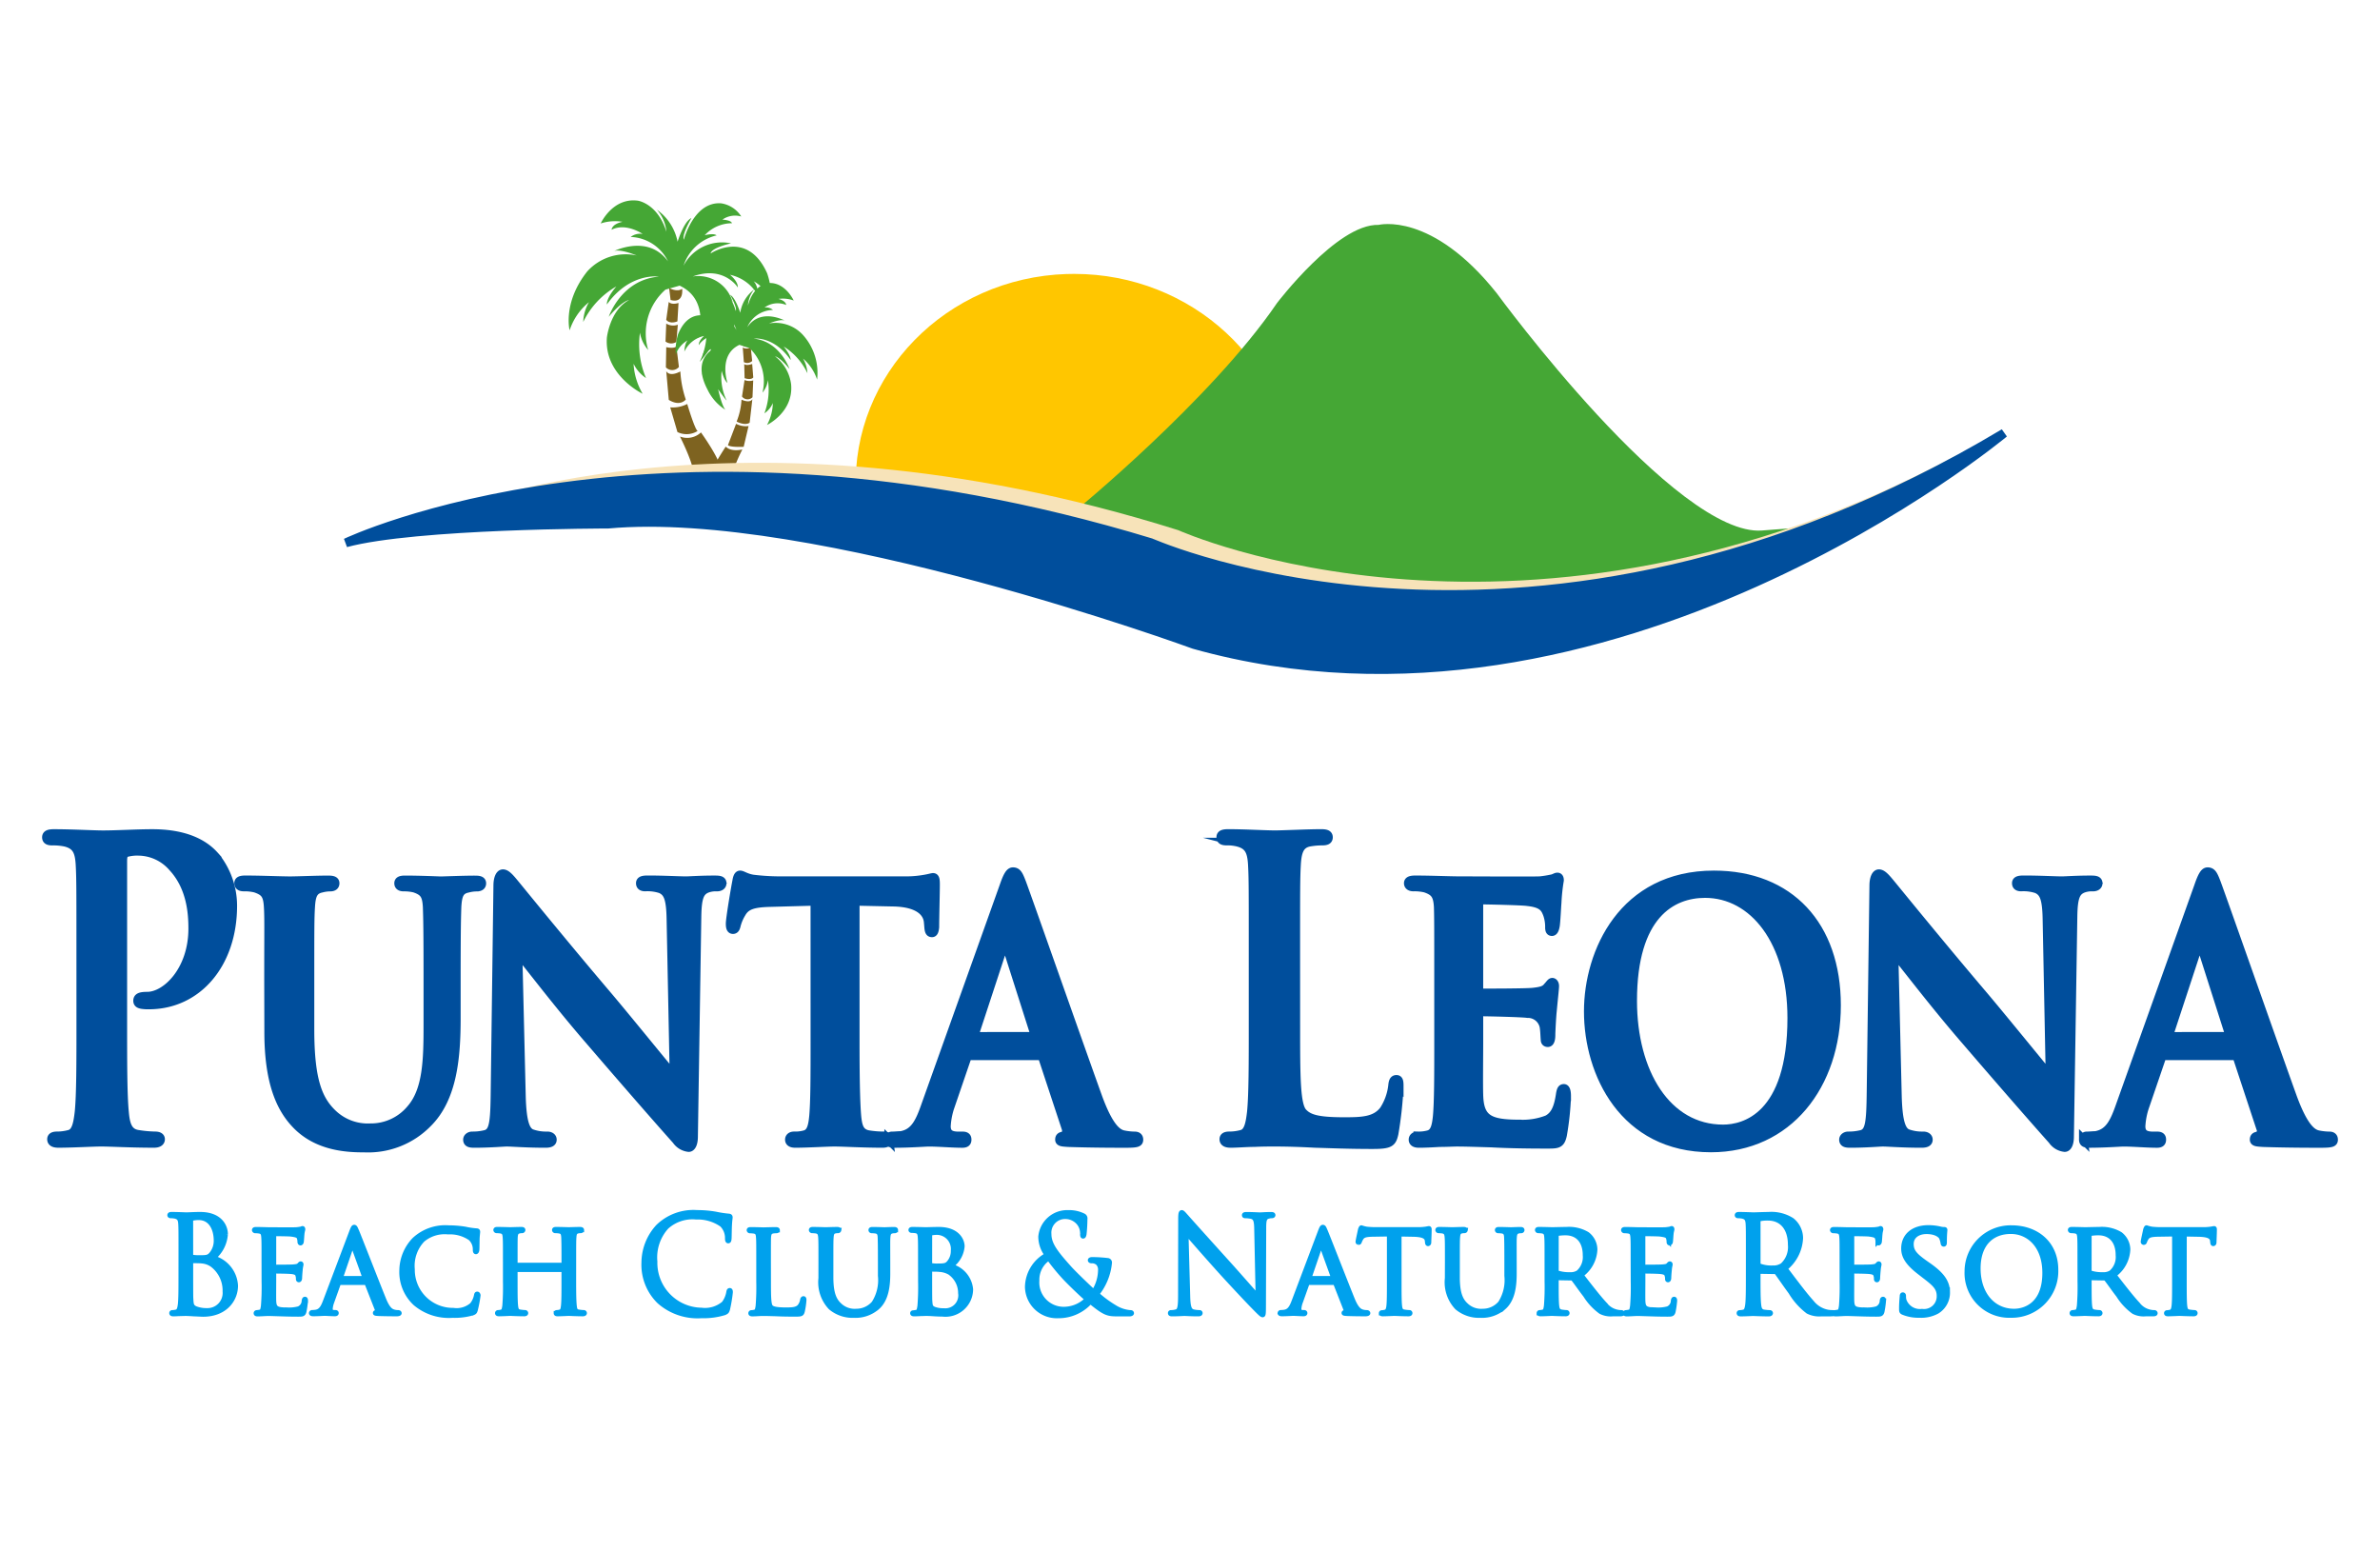
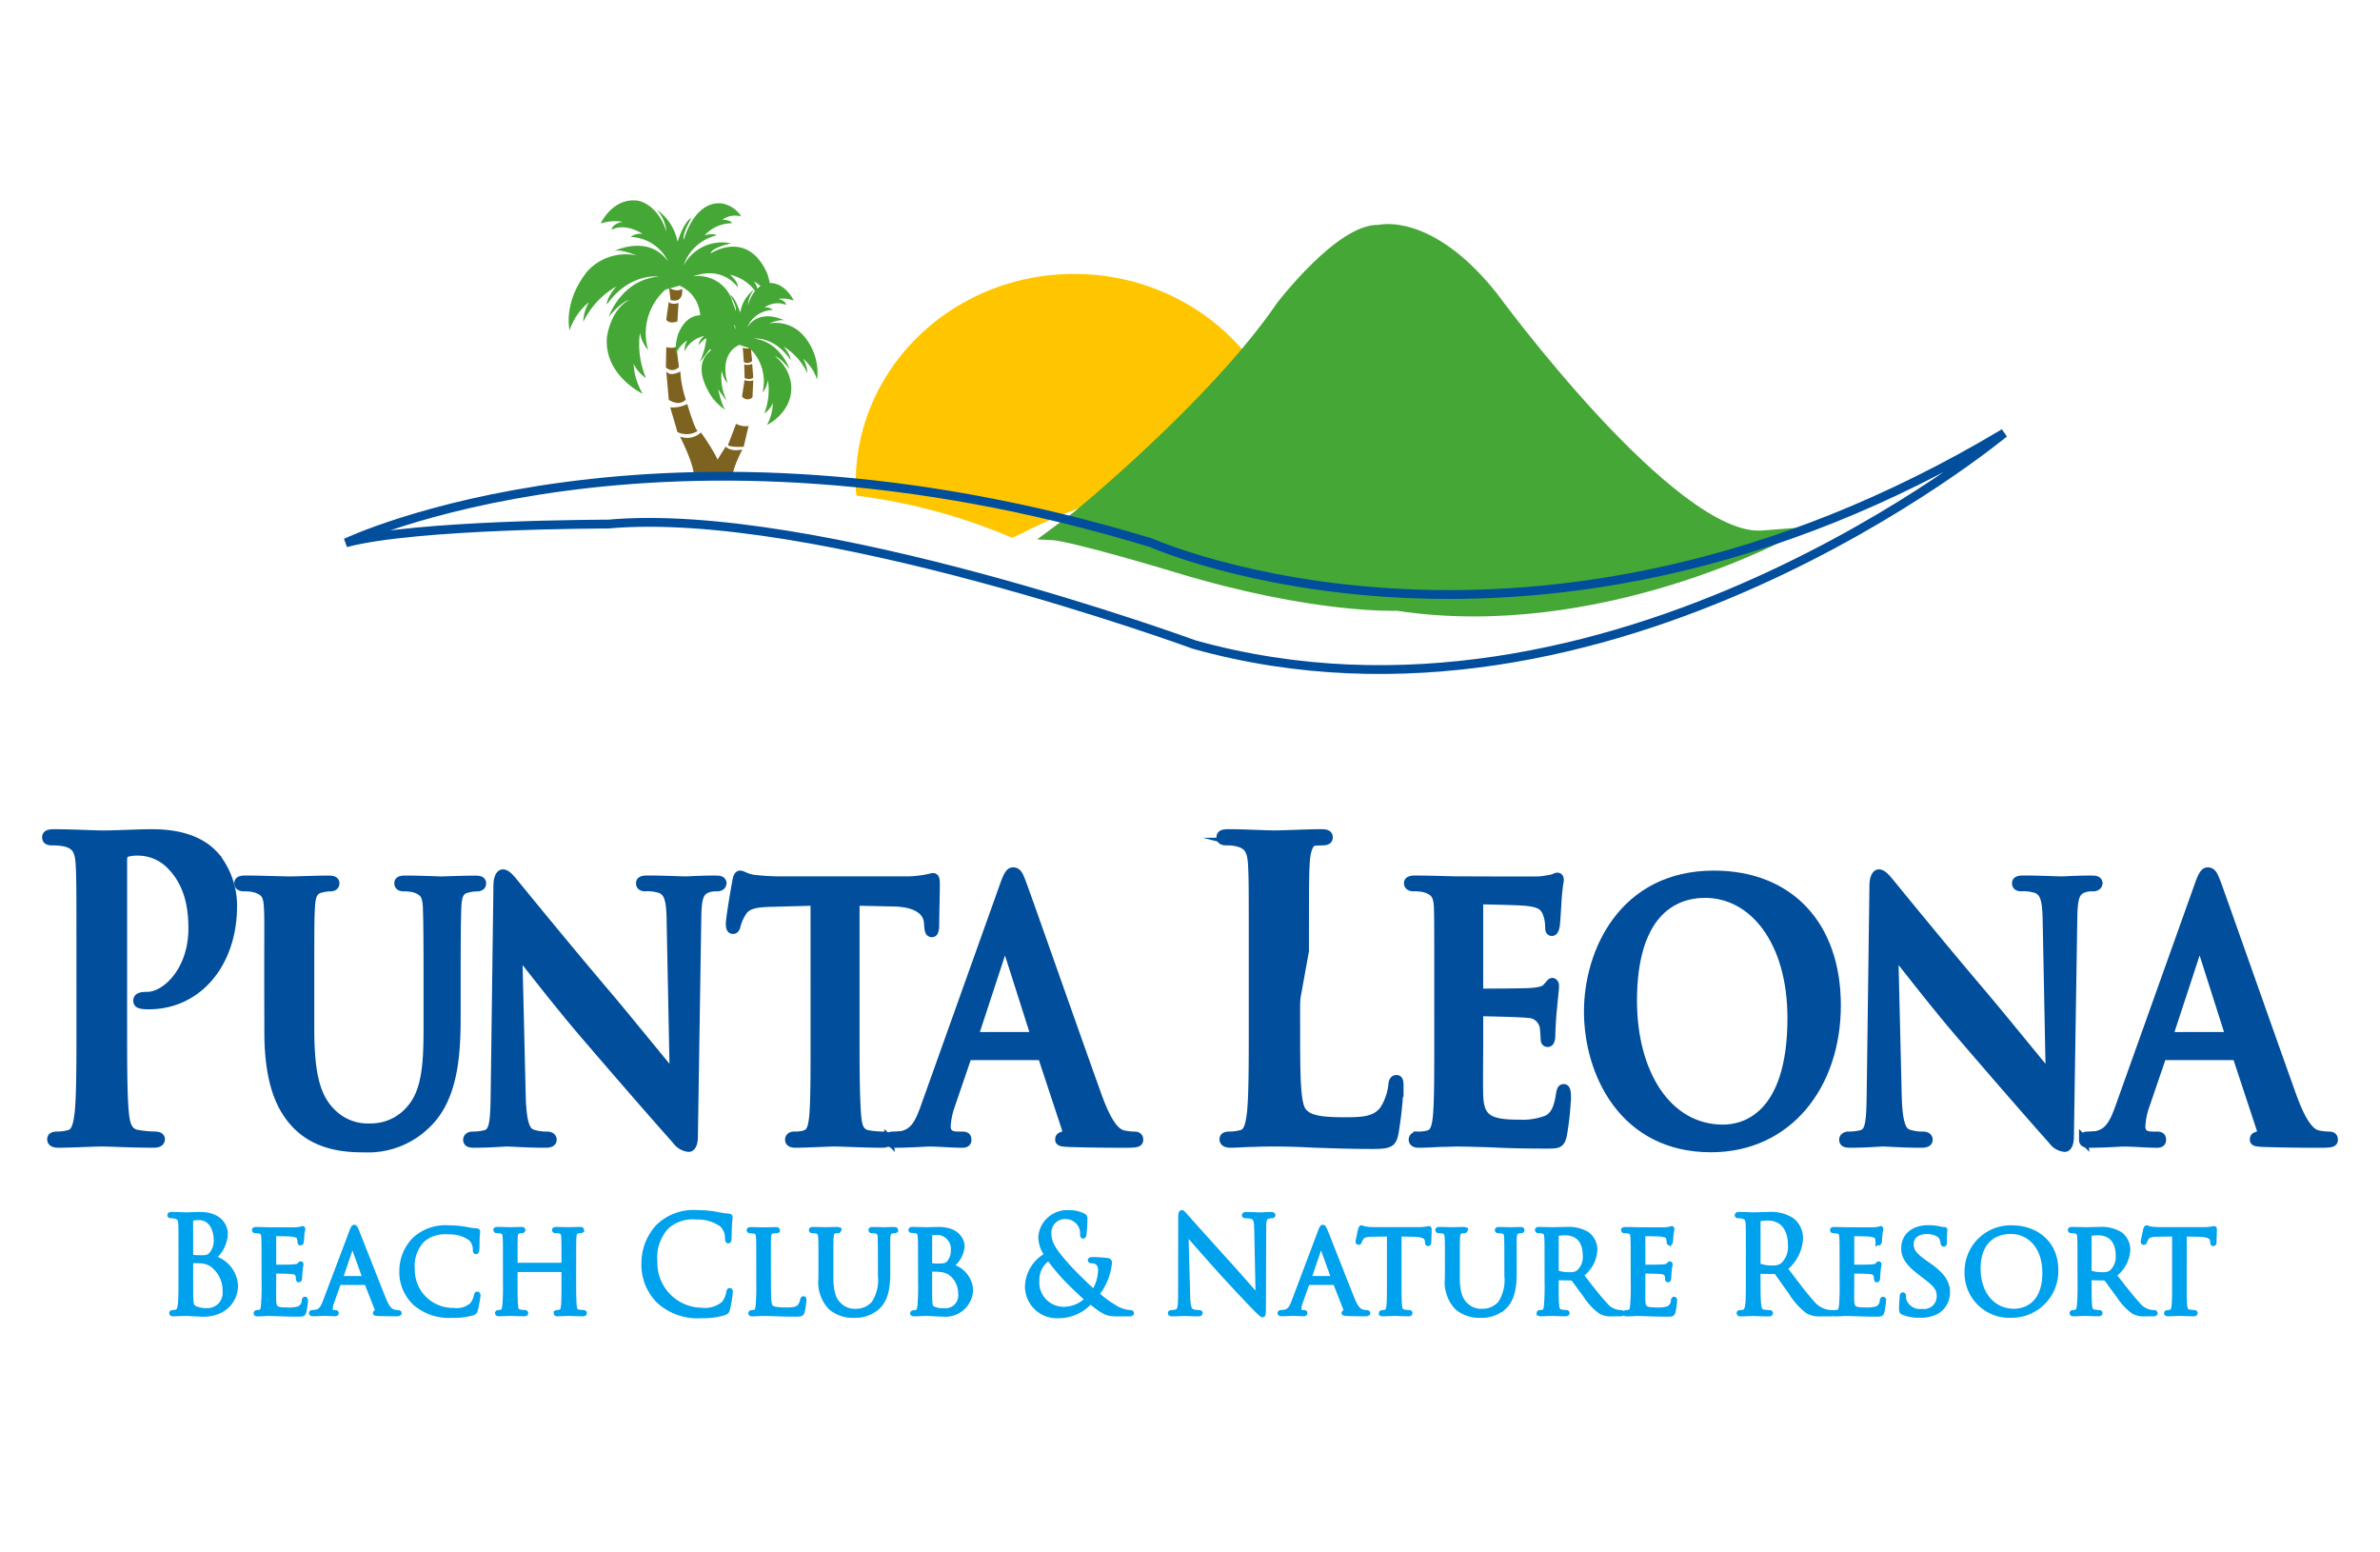
<svg xmlns="http://www.w3.org/2000/svg" width="270" height="176" viewBox="0 0 270 176">
  <defs>
    <clipPath id="clip-path">
      <path id="Path_37" data-name="Path 37" d="M387.257,204.2h0c.008.062.014-.018.017-.1a.784.784,0,0,0,0-.12,1.8,1.8,0,0,0-.016.217m-25.605-23.107c-13.679.433-24.4,11.39-23.943,24.476.01.269.051.4.072.668a65.827,65.827,0,0,1,17.663,4.777c2.6-1.015,11.72-7.241,31.813-6.813,0-.03-.008-.092-.012-.2-.445-12.816-11.449-22.918-24.756-22.918q-.416,0-.836.014" transform="translate(-337.694 -181.081)" fill="none" stroke="rgba(0,0,0,0)" stroke-width="1" />
    </clipPath>
    <linearGradient id="linear-gradient" x1="-5.938" y1="4.336" x2="-5.921" y2="4.336" gradientUnits="objectBoundingBox">
      <stop offset="0" stop-color="#f27c0e" />
      <stop offset="0.905" stop-color="#ffc600" />
      <stop offset="1" stop-color="#ffc600" />
    </linearGradient>
    <clipPath id="clip-Logo-on-scroll-color">
      <rect width="270" height="176" />
    </clipPath>
  </defs>
  <g id="Logo-on-scroll-color" clip-path="url(#clip-Logo-on-scroll-color)">
    <g id="Group_7" data-name="Group 7" transform="translate(-148.822 -141.673)">
      <g id="Group_2" data-name="Group 2" transform="translate(154.094 164.403)">
        <g id="Group_12" data-name="Group 12">
          <path id="Path_1" data-name="Path 1" d="M308.281,220.582s-1.255.325-1.883-.324c0,0-1.96,3-1.8,3.325a4.483,4.483,0,0,1,2.589.405s-.314-.648,1.1-3.406" transform="translate(-229.34 -192.331)" fill="#7e6320" stroke="rgba(0,0,0,0)" stroke-width="1" />
          <path id="Path_2" data-name="Path 2" d="M311.052,215.344a2.393,2.393,0,0,1-1.415-.255l-.923,2.418s.123.255,1.784.191Z" transform="translate(-231.404 -189.747)" fill="#7e6320" stroke="rgba(0,0,0,0)" stroke-width="1" />
-           <path id="Path_3" data-name="Path 3" d="M312.468,209.489s-.185.509-1.231.063a7.823,7.823,0,0,1-.554,2.482s.923.509,1.478.128Z" transform="translate(-232.388 -186.946)" fill="#7e6320" stroke="rgba(0,0,0,0)" stroke-width="1" />
          <path id="Path_4" data-name="Path 4" d="M313.1,207.113a.786.786,0,0,1-1.19-.085l.288-1.867a1.463,1.463,0,0,0,.984.042Z" transform="translate(-233.004 -184.783)" fill="#7e6320" stroke="rgba(0,0,0,0)" stroke-width="1" />
          <path id="Path_5" data-name="Path 5" d="M313.31,201.513l.123,1.527s-.2.339-.984.085l-.041-1.612s.164.255.9,0" transform="translate(-233.25 -182.958)" fill="#7e6320" stroke="rgba(0,0,0,0)" stroke-width="1" />
          <path id="Path_6" data-name="Path 6" d="M312.078,197.738l.123,1.654a.8.8,0,0,0,.944-.127l-.165-1.57a.837.837,0,0,1-.9.042" transform="translate(-233.086 -181.049)" fill="#7e6320" stroke="rgba(0,0,0,0)" stroke-width="1" />
          <path id="Path_7" data-name="Path 7" d="M312.405,195.659l.082.934a.8.8,0,0,1-1.067-.892Z" transform="translate(-232.757 -180.031)" fill="#7e6320" stroke="rgba(0,0,0,0)" stroke-width="1" />
          <path id="Path_8" data-name="Path 8" d="M295.372,184.288s.9.509,1.477.085c0,0,.247,1.7-1.313,1.273Z" transform="translate(-224.733 -174.346)" fill="#7e6320" stroke="rgba(0,0,0,0)" stroke-width="1" />
          <path id="Path_9" data-name="Path 9" d="M295,187.428s.246.382,1.108.128l-.124,2.079s-.82.382-1.271-.169Z" transform="translate(-224.405 -175.916)" fill="#7e6320" stroke="rgba(0,0,0,0)" stroke-width="1" />
-           <path id="Path_10" data-name="Path 10" d="M294.634,192.349a1.5,1.5,0,0,0,1.313.128l-.164,1.952a1.078,1.078,0,0,1-1.231-.043Z" transform="translate(-224.323 -178.376)" fill="#7e6320" stroke="rgba(0,0,0,0)" stroke-width="1" />
          <path id="Path_11" data-name="Path 11" d="M294.675,197.61s.862.212,1.149-.085l.287,2.333a.99.99,0,0,1-1.477.043Z" transform="translate(-224.364 -180.964)" fill="#7e6320" stroke="rgba(0,0,0,0)" stroke-width="1" />
          <path id="Path_12" data-name="Path 12" d="M294.716,203.125s.287.721,1.6.043a11.927,11.927,0,0,0,.616,3.182s-.616.848-1.929.042Z" transform="translate(-224.405 -183.764)" fill="#7e6320" stroke="rgba(0,0,0,0)" stroke-width="1" />
          <path id="Path_13" data-name="Path 13" d="M295.618,210.974a3.611,3.611,0,0,0,1.928-.382s.9,3.012,1.19,3.055a2.355,2.355,0,0,1-2.3.127Z" transform="translate(-224.856 -187.498)" fill="#7e6320" stroke="rgba(0,0,0,0)" stroke-width="1" />
          <path id="Path_14" data-name="Path 14" d="M297.834,217.508a2.275,2.275,0,0,0,2.379-.467s2.3,3.182,2.257,4.285l-3.242,1.061s.9-.212-1.395-4.879" transform="translate(-225.964 -190.722)" fill="#7e6320" stroke="rgba(0,0,0,0)" stroke-width="1" />
          <path id="Path_15" data-name="Path 15" d="M304.165,186.5s-.538-1.73-1.143-2.015c0,0,.814,1.418.641,1.82,0,0-.87-3.232-3.031-3.106a2.136,2.136,0,0,0-1.567,1.058,1.7,1.7,0,0,1,1.5.3s-.7.017-.749.282A3.012,3.012,0,0,1,302,185.9s-.7-.224-.947-.014a3.9,3.9,0,0,1,2.679,2.586,3.6,3.6,0,0,0-3.807-1.949s1.551.387,1.638.884c0,0-2.948-2.122-4.449,1.543a6.419,6.419,0,0,0-.264,2.277,3.094,3.094,0,0,1,1.363-1.594s-.334.246-.384,1.285a3.209,3.209,0,0,1,2.237-1.773s-.639.526-.6,1.04c0,0,1.069-1.829,3.557-.826a2.684,2.684,0,0,0-3.127,2.09,1.808,1.808,0,0,1,1.352-.9s-2.685,1.092-.781,4.7a5.518,5.518,0,0,0,2.051,2.288s-.347-.147-.86-2.352c0,0,.888,1.255.962,1.269a6.137,6.137,0,0,1-.558-3.359s.268,1.108.659,1.37c0,0-1.086-3.167,1.355-4.315l1.13.36a5.187,5.187,0,0,1,1.482,5.065,2.772,2.772,0,0,0,.621-1.426,7.476,7.476,0,0,1-.4,3.771,2.711,2.711,0,0,0,.961-1.165,5.568,5.568,0,0,1-.664,2.484s3.026-1.453,2.734-4.61a4.734,4.734,0,0,0-1.824-3.176s.517.055,1.642,1.435c0,0-1.049-3.116-4.051-3.444,0,0,2.273-.327,4.174,2.42,0,0,.084-.454-.783-1.519a7.17,7.17,0,0,1,2.691,3.023,3.713,3.713,0,0,0-.494-1.659,5.337,5.337,0,0,1,1.593,2.385,6.42,6.42,0,0,0-1.5-4.945,4.206,4.206,0,0,0-3.951-1.426s1.417-.6,1.881-.278c0,0-2.81-1.58-4.354.708a3.256,3.256,0,0,1,2.919-1.962,1.244,1.244,0,0,0-.961-.273,2.552,2.552,0,0,1,2.458-.291s0-.463-.876-.684a3.522,3.522,0,0,1,1.73.182s-.993-2.208-2.993-1.971c0,0-1.554.19-2.2,2.535a3.158,3.158,0,0,1,.713-1.818,4.026,4.026,0,0,0-1.583,2.637" transform="translate(-225.464 -173.766)" fill="#45a735" stroke="rgba(0,0,0,0)" stroke-width="1" />
          <path id="Path_16" data-name="Path 16" d="M284.92,169.107s.716-2.337,1.573-2.7c0,0-1.12,1.9-.86,2.457,0,0,1.143-4.372,4.24-4.127a3.267,3.267,0,0,1,2.276,1.493,2.5,2.5,0,0,0-2.138.354s1,.047,1.081.41A4.23,4.23,0,0,0,288,168.359s1-.281,1.354.014a5.18,5.18,0,0,0-3.752,3.43,4.927,4.927,0,0,1,5.387-2.527s-2.209.475-2.316,1.148c0,0,4.152-2.79,6.414,2.25a8.512,8.512,0,0,1,.45,3.109,4.543,4.543,0,0,0-2-2.217s.486.347.59,1.763a4.818,4.818,0,0,0-3.257-2.489s.931.737.888,1.436c0,0-1.586-2.526-5.115-1.244a4.06,4.06,0,0,1,4.54,2.951,2.743,2.743,0,0,0-1.963-1.276s3.876,1.576,1.265,6.426a7.122,7.122,0,0,1-2.865,3.044s.492-.188,1.157-3.172c0,0-1.232,1.678-1.337,1.7a7.808,7.808,0,0,0,.693-4.555s-.348,1.5-.9,1.844c0,0,1.453-4.276-2.076-5.92l-1.606.451a6.6,6.6,0,0,0-1.961,6.846,3.915,3.915,0,0,1-.935-1.963,9.82,9.82,0,0,0,.688,5.146,4.024,4.024,0,0,1-1.411-1.619,7.507,7.507,0,0,0,1.03,3.4s-4.378-2.079-4.057-6.367c0,0,.334-3.089,2.511-4.264,0,0-.739.058-2.3,1.9,0,0,1.4-4.206,5.688-4.553,0,0-3.264-.521-5.9,3.155,0,0-.134-.622,1.074-2.042a9.334,9.334,0,0,0-3.757,4.025,4.706,4.706,0,0,1,.655-2.242,6.836,6.836,0,0,0-2.2,3.194s-.81-3.136,2-6.681a5.886,5.886,0,0,1,5.609-1.81s-2.046-.862-2.7-.441c0,0,3.972-2.057,6.254,1.11a4.91,4.91,0,0,0-4.239-2.769,1.761,1.761,0,0,1,1.366-.34s-1.9-1.31-3.527-.479c0,0-.008-.63,1.234-.9a5.234,5.234,0,0,0-2.471.189s1.354-2.973,4.222-2.583c0,0,2.231.311,3.234,3.525a4.348,4.348,0,0,0-1.078-2.5,5.832,5.832,0,0,1,2.349,3.642" transform="translate(-213.328 -164.403)" fill="#45a735" stroke="rgba(0,0,0,0)" stroke-width="1" />
          <path id="Path_17" data-name="Path 17" d="M157.993,321.536c0-7.065,0-8.365-.077-9.853-.077-1.58-.386-2.322-1.66-2.65a6.64,6.64,0,0,0-1.5-.138c-.425,0-.657-.095-.657-.42s.271-.418.85-.418c2.046,0,4.477.14,5.558.14,1.583,0,3.822-.14,5.6-.14,4.825,0,6.562,1.952,7.18,2.65a8.912,8.912,0,0,1,1.93,5.53c0,6.6-4.014,11.245-9.5,11.245a4.647,4.647,0,0,1-.811-.048c-.193-.045-.464-.092-.464-.417,0-.372.27-.513,1.081-.513,2.161,0,5.172-2.927,5.172-7.667,0-1.533-.115-4.645-2.277-6.97a5.208,5.208,0,0,0-3.86-1.813,4.567,4.567,0,0,0-1.506.188c-.193.093-.309.371-.309.883v18.587c0,4.274,0,7.944.193,9.944.116,1.3.348,2.323,1.506,2.51a13.633,13.633,0,0,0,1.968.185c.425,0,.618.14.618.372,0,.325-.309.462-.733.462-2.548,0-4.98-.138-5.984-.138-.887,0-3.319.138-4.863.138-.5,0-.772-.138-.772-.462,0-.233.154-.372.618-.372a5.313,5.313,0,0,0,1.39-.185c.772-.187.965-1.21,1.119-2.558.193-1.952.193-5.622.193-9.9Z" transform="translate(-154.094 -236.231)" fill="#004e9c" stroke="rgba(0,0,0,0)" stroke-width="1" />
          <path id="Path_18" data-name="Path 18" d="M157.993,321.536c0-7.065,0-8.365-.077-9.853-.077-1.58-.386-2.322-1.66-2.65a6.64,6.64,0,0,0-1.5-.138c-.425,0-.657-.095-.657-.42s.271-.418.85-.418c2.046,0,4.477.14,5.558.14,1.583,0,3.822-.14,5.6-.14,4.825,0,6.562,1.952,7.18,2.65a8.912,8.912,0,0,1,1.93,5.53c0,6.6-4.014,11.245-9.5,11.245a4.647,4.647,0,0,1-.811-.048c-.193-.045-.464-.092-.464-.417,0-.372.27-.513,1.081-.513,2.161,0,5.172-2.927,5.172-7.667,0-1.533-.115-4.645-2.277-6.97a5.208,5.208,0,0,0-3.86-1.813,4.567,4.567,0,0,0-1.506.188c-.193.093-.309.371-.309.883v18.587c0,4.274,0,7.944.193,9.944.116,1.3.348,2.323,1.506,2.51a13.633,13.633,0,0,0,1.968.185c.425,0,.618.14.618.372,0,.325-.309.462-.733.462-2.548,0-4.98-.138-5.984-.138-.887,0-3.319.138-4.863.138-.5,0-.772-.138-.772-.462,0-.233.154-.372.618-.372a5.313,5.313,0,0,0,1.39-.185c.772-.187.965-1.21,1.119-2.558.193-1.952.193-5.622.193-9.9Z" transform="translate(-154.094 -236.231)" fill="none" stroke="#004e9c" stroke-miterlimit="10" stroke-width="1" />
          <path id="Path_19" data-name="Path 19" d="M201.1,329.991c0-5.995.038-7.11-.039-8.365-.077-1.392-.386-1.765-1.466-2.137a5.173,5.173,0,0,0-1.313-.137q-.579,0-.579-.42c0-.277.232-.37.733-.372,1.814,0,4.092.1,5.1.1.849,0,3.126-.1,4.362-.092.5,0,.733.092.733.37s-.193.42-.54.42a4,4,0,0,0-1,.137c-.888.188-1.158.745-1.234,2.137-.078,1.255-.078,2.37-.078,8.365v5.53c0,5.763.926,7.992,2.587,9.572a5.783,5.783,0,0,0,4.285,1.58,5.883,5.883,0,0,0,4.555-2.09c1.891-2.138,1.968-5.577,1.968-9.62v-4.973c0-5.995-.038-7.11-.077-8.365-.077-1.347-.347-1.765-1.428-2.137a4.93,4.93,0,0,0-1.234-.137q-.579,0-.579-.42c0-.277.231-.37.694-.372,1.738,0,4.015.1,4.053.1.387,0,2.664-.1,3.976-.092.464,0,.694.092.694.37s-.192.42-.579.42a3.985,3.985,0,0,0-1,.137c-.927.188-1.158.745-1.235,2.137-.038,1.255-.077,2.37-.077,8.365v4.23c0,4.412-.386,9.06-3.242,11.894a9.442,9.442,0,0,1-7.18,2.835c-1.776,0-5.288-.092-7.758-2.7-1.737-1.812-3.088-4.74-3.088-10.454Z" transform="translate(-175.896 -241.481)" fill="#004e9c" stroke="rgba(0,0,0,0)" stroke-width="1" />
          <path id="Path_20" data-name="Path 20" d="M201.1,329.991c0-5.995.038-7.11-.039-8.365-.077-1.392-.386-1.765-1.466-2.137a5.173,5.173,0,0,0-1.313-.137q-.579,0-.579-.42c0-.277.232-.37.733-.372,1.814,0,4.092.1,5.1.1.849,0,3.126-.1,4.362-.092.5,0,.733.092.733.37s-.193.42-.54.42a4,4,0,0,0-1,.137c-.888.188-1.158.745-1.234,2.137-.078,1.255-.078,2.37-.078,8.365v5.53c0,5.763.926,7.992,2.587,9.572a5.783,5.783,0,0,0,4.285,1.58,5.883,5.883,0,0,0,4.555-2.09c1.891-2.138,1.968-5.577,1.968-9.62v-4.973c0-5.995-.038-7.11-.077-8.365-.077-1.347-.347-1.765-1.428-2.137a4.93,4.93,0,0,0-1.234-.137q-.579,0-.579-.42c0-.277.231-.37.694-.372,1.738,0,4.015.1,4.053.1.387,0,2.664-.1,3.976-.092.464,0,.694.092.694.37s-.192.42-.579.42a3.985,3.985,0,0,0-1,.137c-.927.188-1.158.745-1.235,2.137-.038,1.255-.077,2.37-.077,8.365v4.23c0,4.412-.386,9.06-3.242,11.894a9.442,9.442,0,0,1-7.18,2.835c-1.776,0-5.288-.092-7.758-2.7-1.737-1.812-3.088-4.74-3.088-10.454Z" transform="translate(-175.896 -241.481)" fill="none" stroke="#004e9c" stroke-miterlimit="10" stroke-width="1" />
          <path id="Path_21" data-name="Path 21" d="M255.732,342.355c.077,3.065.5,4,1.158,4.275a4.9,4.9,0,0,0,1.776.277c.386,0,.579.185.579.418,0,.325-.309.417-.772.417-2.2,0-3.783-.138-4.4-.138-.309,0-1.93.138-3.667.138-.463,0-.772-.045-.772-.417,0-.233.232-.418.54-.418a5.928,5.928,0,0,0,1.544-.185c.888-.28,1-1.348,1.042-4.788l.309-23.419c0-.79.232-1.348.579-1.348.424,0,.887.6,1.466,1.3.425.512,5.52,6.785,10.462,12.592,2.316,2.742,6.832,8.32,7.333,8.877h.155l-.348-17.567c-.038-2.415-.347-3.112-1.158-3.485a4.826,4.826,0,0,0-1.775-.23c-.424,0-.54-.187-.54-.42,0-.325.347-.37.849-.372,1.776,0,3.59.1,4.324.1.386,0,1.66-.1,3.319-.093.464,0,.772.045.772.37,0,.233-.193.42-.579.42a2.931,2.931,0,0,0-1.042.137c-.926.325-1.2,1.022-1.235,3.253l-.387,24.91c0,.882-.27,1.253-.54,1.253a1.926,1.926,0,0,1-1.389-.835c-2.124-2.37-6.37-7.25-9.921-11.385-3.706-4.274-7.3-9.062-7.952-9.759h-.116Z" transform="translate(-201.863 -240.786)" fill="#004e9c" stroke="rgba(0,0,0,0)" stroke-width="1" />
          <path id="Path_22" data-name="Path 22" d="M255.732,342.355c.077,3.065.5,4,1.158,4.275a4.9,4.9,0,0,0,1.776.277c.386,0,.579.185.579.418,0,.325-.309.417-.772.417-2.2,0-3.783-.138-4.4-.138-.309,0-1.93.138-3.667.138-.463,0-.772-.045-.772-.417,0-.233.232-.418.54-.418a5.928,5.928,0,0,0,1.544-.185c.888-.28,1-1.348,1.042-4.788l.309-23.419c0-.79.232-1.348.579-1.348.424,0,.887.6,1.466,1.3.425.512,5.52,6.785,10.462,12.592,2.316,2.742,6.832,8.32,7.333,8.877h.155l-.348-17.567c-.038-2.415-.347-3.112-1.158-3.485a4.826,4.826,0,0,0-1.775-.23c-.424,0-.54-.187-.54-.42,0-.325.347-.37.849-.372,1.776,0,3.59.1,4.324.1.386,0,1.66-.1,3.319-.093.464,0,.772.045.772.37,0,.233-.193.42-.579.42a2.931,2.931,0,0,0-1.042.137c-.926.325-1.2,1.022-1.235,3.253l-.387,24.91c0,.882-.27,1.253-.54,1.253a1.926,1.926,0,0,1-1.389-.835c-2.124-2.37-6.37-7.25-9.921-11.385-3.706-4.274-7.3-9.062-7.952-9.759h-.116Z" transform="translate(-201.863 -240.786)" fill="none" stroke="#004e9c" stroke-miterlimit="10" stroke-width="1" />
          <path id="Path_23" data-name="Path 23" d="M318.844,320.418l-5.056.14c-1.969.045-2.78.325-3.281,1.208a5.015,5.015,0,0,0-.579,1.348c-.077.325-.155.512-.386.512s-.309-.232-.309-.653c0-.65.656-4.46.733-4.785.078-.512.193-.745.386-.745.271,0,.618.326,1.467.466a26.414,26.414,0,0,0,3.4.188H329a12.327,12.327,0,0,0,2.316-.187c.541-.093.811-.186.927-.186.231,0,.27.233.27.835,0,.838-.077,3.765-.077,4.788-.039.417-.116.649-.309.649-.27,0-.348-.185-.386-.789l-.038-.418c-.077-1.022-.965-2.23-4.015-2.277l-4.285-.092V336.4c0,3.625.039,6.74.193,8.457.115,1.115.308,1.86,1.312,2.045a10.643,10.643,0,0,0,1.737.14c.386,0,.541.233.541.418,0,.28-.27.418-.656.418-2.239,0-4.516-.138-5.482-.138-.772,0-3.088.138-4.439.138-.425,0-.656-.138-.656-.418,0-.185.115-.418.54-.418a4.02,4.02,0,0,0,1.2-.14c.7-.185.888-.93,1-2.09.154-1.673.154-4.788.154-8.413Z" transform="translate(-231.663 -240.923)" fill="#004e9c" stroke="rgba(0,0,0,0)" stroke-width="1" />
          <path id="Path_24" data-name="Path 24" d="M318.844,320.418l-5.056.14c-1.969.045-2.78.325-3.281,1.208a5.015,5.015,0,0,0-.579,1.348c-.077.325-.155.512-.386.512s-.309-.232-.309-.653c0-.65.656-4.46.733-4.785.078-.512.193-.745.386-.745.271,0,.618.326,1.467.466a26.414,26.414,0,0,0,3.4.188H329a12.327,12.327,0,0,0,2.316-.187c.541-.093.811-.186.927-.186.231,0,.27.233.27.835,0,.838-.077,3.765-.077,4.788-.039.417-.116.649-.309.649-.27,0-.348-.185-.386-.789l-.038-.418c-.077-1.022-.965-2.23-4.015-2.277l-4.285-.092V336.4c0,3.625.039,6.74.193,8.457.115,1.115.308,1.86,1.312,2.045a10.643,10.643,0,0,0,1.737.14c.386,0,.541.233.541.418,0,.28-.27.418-.656.418-2.239,0-4.516-.138-5.482-.138-.772,0-3.088.138-4.439.138-.425,0-.656-.138-.656-.418,0-.185.115-.418.54-.418a4.02,4.02,0,0,0,1.2-.14c.7-.185.888-.93,1-2.09.154-1.673.154-4.788.154-8.413Z" transform="translate(-231.663 -240.923)" fill="none" stroke="#004e9c" stroke-miterlimit="10" stroke-width="1" />
          <path id="Path_25" data-name="Path 25" d="M354.358,337.569c-.193,0-.231.045-.309.277l-1.814,5.3a8.414,8.414,0,0,0-.5,2.418c0,.7.309,1.115,1.351,1.115h.5c.425,0,.5.184.5.417,0,.325-.193.417-.54.417-1.12,0-2.7-.138-3.783-.138-.348,0-2.161.138-3.937.138-.424,0-.618-.092-.618-.417a.368.368,0,0,1,.386-.417c.308,0,.694-.048,1-.048,1.544-.277,2.123-1.485,2.818-3.485l8.879-24.859c.386-1.115.656-1.58,1-1.58.5,0,.656.37,1,1.255.811,2.183,6.486,18.355,8.647,24.35,1.313,3.577,2.277,4.09,2.9,4.228a6.866,6.866,0,0,0,1.273.14c.309,0,.463.139.463.417,0,.325-.192.417-1.467.417-1.2,0-3.667,0-6.523-.092-.617-.045-1-.045-1-.325,0-.233.078-.37.424-.417.232-.048.463-.418.309-.883l-2.625-7.947c-.077-.232-.194-.277-.348-.277Zm7.257-2.185c.155,0,.193-.092.155-.232l-3.2-10.037c-.038-.14-.076-.373-.154-.373-.116,0-.155.233-.193.373l-3.281,9.99c-.077.188,0,.28.116.28Z" transform="translate(-249.652 -240.554)" fill="#004e9c" stroke="rgba(0,0,0,0)" stroke-width="1" />
          <path id="Path_26" data-name="Path 26" d="M354.358,337.569c-.193,0-.231.045-.309.277l-1.814,5.3a8.414,8.414,0,0,0-.5,2.418c0,.7.309,1.115,1.351,1.115h.5c.425,0,.5.184.5.417,0,.325-.193.417-.54.417-1.12,0-2.7-.138-3.783-.138-.348,0-2.161.138-3.937.138-.424,0-.618-.092-.618-.417a.368.368,0,0,1,.386-.417c.308,0,.694-.048,1-.048,1.544-.277,2.123-1.485,2.818-3.485l8.879-24.859c.386-1.115.656-1.58,1-1.58.5,0,.656.37,1,1.255.811,2.183,6.486,18.355,8.647,24.35,1.313,3.577,2.277,4.09,2.9,4.228a6.866,6.866,0,0,0,1.273.14c.309,0,.463.139.463.417,0,.325-.192.417-1.467.417-1.2,0-3.667,0-6.523-.092-.617-.045-1-.045-1-.325,0-.233.078-.37.424-.417.232-.048.463-.418.309-.883l-2.625-7.947c-.077-.232-.194-.277-.348-.277Zm7.257-2.185c.155,0,.193-.092.155-.232l-3.2-10.037c-.038-.14-.076-.373-.154-.373-.116,0-.155.233-.193.373l-3.281,9.99c-.077.188,0,.28.116.28Z" transform="translate(-249.652 -240.554)" fill="none" stroke="#004e9c" stroke-miterlimit="10" stroke-width="1" />
-           <path id="Path_27" data-name="Path 27" d="M429.048,329.714c0,5.948,0,9.154.813,9.99.657.7,1.659,1.025,4.669,1.025,2.047,0,3.552-.048,4.516-1.3a6.468,6.468,0,0,0,1-2.79c.038-.417.116-.7.426-.7.268,0,.308.232.308.79a43.792,43.792,0,0,1-.579,5.344c-.233,1.02-.426,1.253-2.432,1.253-2.779,0-4.787-.093-6.523-.14-1.737-.092-3.126-.138-4.708-.138-.426,0-1.274,0-2.2.045-.888,0-1.891.092-2.664.092-.5,0-.772-.138-.772-.462,0-.233.154-.372.617-.372a5.309,5.309,0,0,0,1.389-.185c.772-.187.965-1.21,1.12-2.558.193-1.952.193-5.622.193-9.9v-8.177c0-7.065,0-8.365-.077-9.852-.077-1.58-.386-2.322-1.66-2.65a4.821,4.821,0,0,0-1.273-.138c-.426,0-.657-.095-.657-.42s.271-.418.849-.418c1.815,0,4.246.14,5.289.14.926,0,3.745-.14,5.249-.14.54,0,.811.092.811.418s-.233.42-.694.42a8.593,8.593,0,0,0-1.506.138c-1.043.232-1.352,1.022-1.43,2.65-.078,1.488-.078,2.788-.078,9.852Z" transform="translate(-287.326 -236.231)" fill="#004e9c" stroke="rgba(0,0,0,0)" stroke-width="1" />
+           <path id="Path_27" data-name="Path 27" d="M429.048,329.714c0,5.948,0,9.154.813,9.99.657.7,1.659,1.025,4.669,1.025,2.047,0,3.552-.048,4.516-1.3a6.468,6.468,0,0,0,1-2.79c.038-.417.116-.7.426-.7.268,0,.308.232.308.79a43.792,43.792,0,0,1-.579,5.344c-.233,1.02-.426,1.253-2.432,1.253-2.779,0-4.787-.093-6.523-.14-1.737-.092-3.126-.138-4.708-.138-.426,0-1.274,0-2.2.045-.888,0-1.891.092-2.664.092-.5,0-.772-.138-.772-.462,0-.233.154-.372.617-.372a5.309,5.309,0,0,0,1.389-.185c.772-.187.965-1.21,1.12-2.558.193-1.952.193-5.622.193-9.9v-8.177c0-7.065,0-8.365-.077-9.852-.077-1.58-.386-2.322-1.66-2.65a4.821,4.821,0,0,0-1.273-.138c-.426,0-.657-.095-.657-.42s.271-.418.849-.418c1.815,0,4.246.14,5.289.14.926,0,3.745-.14,5.249-.14.54,0,.811.092.811.418s-.233.42-.694.42c-1.043.232-1.352,1.022-1.43,2.65-.078,1.488-.078,2.788-.078,9.852Z" transform="translate(-287.326 -236.231)" fill="#004e9c" stroke="rgba(0,0,0,0)" stroke-width="1" />
          <path id="Path_28" data-name="Path 28" d="M429.048,329.714c0,5.948,0,9.154.813,9.99.657.7,1.659,1.025,4.669,1.025,2.047,0,3.552-.048,4.516-1.3a6.468,6.468,0,0,0,1-2.79c.038-.417.116-.7.426-.7.268,0,.308.232.308.79a43.792,43.792,0,0,1-.579,5.344c-.233,1.02-.426,1.253-2.432,1.253-2.779,0-4.787-.093-6.523-.14-1.737-.092-3.126-.138-4.708-.138-.426,0-1.274,0-2.2.045-.888,0-1.891.092-2.664.092-.5,0-.772-.138-.772-.462,0-.233.154-.372.617-.372a5.309,5.309,0,0,0,1.389-.185c.772-.187.965-1.21,1.12-2.558.193-1.952.193-5.622.193-9.9v-8.177c0-7.065,0-8.365-.077-9.852-.077-1.58-.386-2.322-1.66-2.65a4.821,4.821,0,0,0-1.273-.138c-.426,0-.657-.095-.657-.42s.271-.418.849-.418c1.815,0,4.246.14,5.289.14.926,0,3.745-.14,5.249-.14.54,0,.811.092.811.418s-.233.42-.694.42a8.593,8.593,0,0,0-1.506.138c-1.043.232-1.352,1.022-1.43,2.65-.078,1.488-.078,2.788-.078,9.852Z" transform="translate(-287.326 -236.231)" fill="none" stroke="#004e9c" stroke-miterlimit="10" stroke-width="1" />
          <path id="Path_29" data-name="Path 29" d="M466.532,329.665c0-5.995,0-7.11-.038-8.365-.078-1.347-.387-1.765-1.468-2.137a5.274,5.274,0,0,0-1.351-.137c-.346,0-.578-.141-.578-.42s.271-.37.772-.37c1.775,0,3.936.092,4.9.092,1.079,0,8.606.044,9.264,0a12.563,12.563,0,0,0,1.428-.233c.192-.048.385-.187.54-.187.193,0,.232.188.232.373a21.026,21.026,0,0,0-.271,2.555c-.038.42-.116,2.14-.193,2.6-.039.188-.116.653-.384.653-.233,0-.271-.187-.271-.513a4.4,4.4,0,0,0-.233-1.44c-.268-.7-.539-1.255-2.24-1.44-.578-.1-4.632-.187-5.326-.187-.154,0-.23.14-.23.372v9.758c0,.235.038.42.23.42.772,0,5.174,0,5.946-.092.81-.093,1.312-.187,1.62-.605.271-.28.387-.512.542-.512s.268.188.268.42-.076.883-.268,2.88c-.078.79-.154,2.37-.154,2.65,0,.325-.039.883-.349.883-.23,0-.307-.14-.307-.325-.04-.418-.04-.93-.116-1.44a1.87,1.87,0,0,0-1.893-1.535c-.617-.092-4.478-.185-5.326-.185-.154,0-.192.185-.192.417v3.16c0,1.347-.039,4.695,0,5.854.076,2.7,1.118,3.3,4.593,3.3a7.72,7.72,0,0,0,3.2-.513c.849-.462,1.236-1.3,1.469-2.927.076-.417.152-.6.385-.6.271,0,.31.51.31.927a31.752,31.752,0,0,1-.465,4.37c-.23,1.022-.539,1.022-1.812,1.022-2.548,0-4.594-.048-6.254-.14-1.66-.048-2.933-.093-3.938-.093-.387,0-1.12.045-1.931.045-.81.048-1.658.092-2.354.092-.423,0-.656-.138-.656-.417,0-.185.117-.418.542-.418a4.2,4.2,0,0,0,1.2-.14c.7-.185.888-.93,1.005-2.09.154-1.672.154-4.787.154-8.412Z" transform="translate(-308.595 -241.156)" fill="#004e9c" stroke="rgba(0,0,0,0)" stroke-width="1" />
          <path id="Path_30" data-name="Path 30" d="M466.532,329.665c0-5.995,0-7.11-.038-8.365-.078-1.347-.387-1.765-1.468-2.137a5.274,5.274,0,0,0-1.351-.137c-.346,0-.578-.141-.578-.42s.271-.37.772-.37c1.775,0,3.936.092,4.9.092,1.079,0,8.606.044,9.264,0a12.563,12.563,0,0,0,1.428-.233c.192-.048.385-.187.54-.187.193,0,.232.188.232.373a21.026,21.026,0,0,0-.271,2.555c-.038.42-.116,2.14-.193,2.6-.039.188-.116.653-.384.653-.233,0-.271-.187-.271-.513a4.4,4.4,0,0,0-.233-1.44c-.268-.7-.539-1.255-2.24-1.44-.578-.1-4.632-.187-5.326-.187-.154,0-.23.14-.23.372v9.758c0,.235.038.42.23.42.772,0,5.174,0,5.946-.092.81-.093,1.312-.187,1.62-.605.271-.28.387-.512.542-.512s.268.188.268.42-.076.883-.268,2.88c-.078.79-.154,2.37-.154,2.65,0,.325-.039.883-.349.883-.23,0-.307-.14-.307-.325-.04-.418-.04-.93-.116-1.44a1.87,1.87,0,0,0-1.893-1.535c-.617-.092-4.478-.185-5.326-.185-.154,0-.192.185-.192.417v3.16c0,1.347-.039,4.695,0,5.854.076,2.7,1.118,3.3,4.593,3.3a7.72,7.72,0,0,0,3.2-.513c.849-.462,1.236-1.3,1.469-2.927.076-.417.152-.6.385-.6.271,0,.31.51.31.927a31.752,31.752,0,0,1-.465,4.37c-.23,1.022-.539,1.022-1.812,1.022-2.548,0-4.594-.048-6.254-.14-1.66-.048-2.933-.093-3.938-.093-.387,0-1.12.045-1.931.045-.81.048-1.658.092-2.354.092-.423,0-.656-.138-.656-.417,0-.185.117-.418.542-.418a4.2,4.2,0,0,0,1.2-.14c.7-.185.888-.93,1.005-2.09.154-1.672.154-4.787.154-8.412Z" transform="translate(-308.595 -241.156)" fill="none" stroke="#004e9c" stroke-miterlimit="10" stroke-width="1" />
          <path id="Path_31" data-name="Path 31" d="M503.935,332.919c0-6.738,3.938-15.475,14.243-15.475,8.57,0,13.9,5.717,13.9,14.777s-5.481,16.172-14.243,16.172c-9.882,0-13.9-8.457-13.9-15.474m23.084.745c0-8.738-4.364-14.127-9.844-14.127-3.782,0-8.224,2.417-8.224,12.174,0,8.133,3.86,14.544,10.269,14.544,2.394,0,7.8-1.347,7.8-12.592" transform="translate(-329.014 -240.924)" fill="#004e9c" stroke="rgba(0,0,0,0)" stroke-width="1" />
          <path id="Path_32" data-name="Path 32" d="M503.935,332.919c0-6.738,3.938-15.475,14.243-15.475,8.57,0,13.9,5.717,13.9,14.777s-5.481,16.172-14.243,16.172C507.949,348.393,503.935,339.936,503.935,332.919Zm23.084.745c0-8.738-4.364-14.127-9.844-14.127-3.782,0-8.224,2.417-8.224,12.174,0,8.133,3.86,14.544,10.269,14.544C521.615,346.255,527.019,344.908,527.019,333.664Z" transform="translate(-329.014 -240.924)" fill="none" stroke="#004e9c" stroke-miterlimit="10" stroke-width="1" />
          <path id="Path_33" data-name="Path 33" d="M567.935,342.355c.078,3.065.5,4,1.158,4.275a4.9,4.9,0,0,0,1.776.277c.384,0,.579.185.579.418,0,.325-.308.417-.772.417-2.2,0-3.784-.138-4.4-.138-.309,0-1.93.138-3.666.138-.465,0-.772-.045-.772-.417,0-.233.231-.418.539-.418a5.928,5.928,0,0,0,1.544-.185c.888-.28,1-1.348,1.043-4.788l.308-23.419c0-.79.231-1.348.578-1.348.426,0,.888.6,1.469,1.3.424.512,5.519,6.785,10.46,12.592,2.316,2.742,6.832,8.32,7.333,8.877h.156l-.346-17.567c-.04-2.415-.349-3.112-1.16-3.485a4.825,4.825,0,0,0-1.776-.23c-.423,0-.539-.187-.539-.42,0-.325.347-.37.849-.372,1.777,0,3.589.1,4.323.1.388,0,1.66-.1,3.321-.093.463,0,.772.045.772.37,0,.233-.193.42-.578.42a2.941,2.941,0,0,0-1.044.137c-.927.325-1.2,1.022-1.234,3.253l-.387,24.91c0,.882-.269,1.253-.54,1.253a1.922,1.922,0,0,1-1.39-.835c-2.123-2.37-6.37-7.25-9.921-11.385-3.706-4.274-7.3-9.062-7.953-9.759h-.116Z" transform="translate(-357.965 -240.786)" fill="#004e9c" stroke="rgba(0,0,0,0)" stroke-width="1" />
          <path id="Path_34" data-name="Path 34" d="M567.935,342.355c.078,3.065.5,4,1.158,4.275a4.9,4.9,0,0,0,1.776.277c.384,0,.579.185.579.418,0,.325-.308.417-.772.417-2.2,0-3.784-.138-4.4-.138-.309,0-1.93.138-3.666.138-.465,0-.772-.045-.772-.417,0-.233.231-.418.539-.418a5.928,5.928,0,0,0,1.544-.185c.888-.28,1-1.348,1.043-4.788l.308-23.419c0-.79.231-1.348.578-1.348.426,0,.888.6,1.469,1.3.424.512,5.519,6.785,10.46,12.592,2.316,2.742,6.832,8.32,7.333,8.877h.156l-.346-17.567c-.04-2.415-.349-3.112-1.16-3.485a4.825,4.825,0,0,0-1.776-.23c-.423,0-.539-.187-.539-.42,0-.325.347-.37.849-.372,1.777,0,3.589.1,4.323.1.388,0,1.66-.1,3.321-.093.463,0,.772.045.772.37,0,.233-.193.42-.578.42a2.941,2.941,0,0,0-1.044.137c-.927.325-1.2,1.022-1.234,3.253l-.387,24.91c0,.882-.269,1.253-.54,1.253a1.922,1.922,0,0,1-1.39-.835c-2.123-2.37-6.37-7.25-9.921-11.385-3.706-4.274-7.3-9.062-7.953-9.759h-.116Z" transform="translate(-357.965 -240.786)" fill="none" stroke="#004e9c" stroke-miterlimit="10" stroke-width="1" />
          <path id="Path_35" data-name="Path 35" d="M625.41,337.569c-.193,0-.231.045-.309.277l-1.812,5.3a8.335,8.335,0,0,0-.5,2.418c0,.7.307,1.115,1.35,1.115h.5c.427,0,.5.184.5.417,0,.325-.191.417-.54.417-1.118,0-2.7-.138-3.782-.138-.346,0-2.161.138-3.938.138-.423,0-.617-.092-.617-.417a.37.37,0,0,1,.388-.417c.308,0,.695-.048,1-.048,1.544-.277,2.123-1.485,2.819-3.485l8.878-24.859c.385-1.115.656-1.58,1-1.58.5,0,.656.37,1,1.255.811,2.183,6.486,18.355,8.647,24.35,1.313,3.577,2.278,4.09,2.9,4.228a6.9,6.9,0,0,0,1.275.14c.307,0,.462.139.462.417,0,.325-.193.417-1.466.417-1.2,0-3.668,0-6.526-.092-.617-.045-1-.045-1-.325,0-.233.078-.37.424-.417a.656.656,0,0,0,.31-.883l-2.625-7.947c-.078-.232-.194-.277-.346-.277Zm7.259-2.185c.153,0,.192-.092.153-.232l-3.2-10.037c-.038-.14-.077-.373-.155-.373-.116,0-.154.233-.193.373l-3.282,9.99c-.078.188,0,.28.116.28Z" transform="translate(-385.178 -240.554)" fill="#004e9c" stroke="rgba(0,0,0,0)" stroke-width="1" />
          <path id="Path_36" data-name="Path 36" d="M625.41,337.569c-.193,0-.231.045-.309.277l-1.812,5.3a8.335,8.335,0,0,0-.5,2.418c0,.7.307,1.115,1.35,1.115h.5c.427,0,.5.184.5.417,0,.325-.191.417-.54.417-1.118,0-2.7-.138-3.782-.138-.346,0-2.161.138-3.938.138-.423,0-.617-.092-.617-.417a.37.37,0,0,1,.388-.417c.308,0,.695-.048,1-.048,1.544-.277,2.123-1.485,2.819-3.485l8.878-24.859c.385-1.115.656-1.58,1-1.58.5,0,.656.37,1,1.255.811,2.183,6.486,18.355,8.647,24.35,1.313,3.577,2.278,4.09,2.9,4.228a6.9,6.9,0,0,0,1.275.14c.307,0,.462.139.462.417,0,.325-.193.417-1.466.417-1.2,0-3.668,0-6.526-.092-.617-.045-1-.045-1-.325,0-.233.078-.37.424-.417a.656.656,0,0,0,.31-.883l-2.625-7.947c-.078-.232-.194-.277-.346-.277Zm7.259-2.185c.153,0,.192-.092.153-.232l-3.2-10.037c-.038-.14-.077-.373-.155-.373-.116,0-.154.233-.193.373l-3.282,9.99c-.078.188,0,.28.116.28Z" transform="translate(-385.178 -240.554)" fill="none" stroke="#004e9c" stroke-miterlimit="10" stroke-width="1" />
        </g>
      </g>
      <g id="Group_4" data-name="Group 4" transform="translate(245.894 172.742)">
        <g id="Group_3" data-name="Group 3" transform="translate(0)" clip-path="url(#clip-path)">
          <rect id="Rectangle_2" data-name="Rectangle 2" width="30.042" height="50.087" transform="translate(-0.506 29.934) rotate(-89.876)" stroke="rgba(0,0,0,0)" stroke-width="1" fill="url(#linear-gradient)" />
        </g>
      </g>
      <g id="Group_6" data-name="Group 6" transform="translate(168.057 167.585)">
        <g id="Group_11" data-name="Group 11" transform="translate(0 0)">
          <path id="Path_38" data-name="Path 38" d="M384.73,203.379s15.6-12.723,23.2-23.862c0,0,6.747-8.839,11.156-8.654,0,0,5.73-1.521,12.96,7.547,0,0,20.343,27.849,30.5,27.119l3.031-.233s-21.549,11.82-44.422,8.337c0,0-9.4.406-25.023-4.336,0,0-11.943-3.626-14.375-3.712Z" transform="translate(-281.885 -170.767)" fill="#45a735" stroke="rgba(0,0,0,0)" stroke-width="1" />
          <path id="Path_39" data-name="Path 39" d="M384.73,203.379s15.6-12.723,23.2-23.862c0,0,6.747-8.839,11.156-8.654,0,0,5.73-1.521,12.96,7.547,0,0,20.343,27.849,30.5,27.119l3.031-.233s-21.549,11.82-44.422,8.337c0,0-9.4.406-25.023-4.336,0,0-11.943-3.626-14.375-3.712Z" transform="translate(-281.885 -170.767)" fill="none" stroke="#45a735" stroke-miterlimit="10" stroke-width="1" />
          <path id="Path_40" data-name="Path 40" d="M183.284,398.732c0-2.34,0-2.759-.029-3.24-.029-.51-.146-.75-.625-.855a2.64,2.64,0,0,0-.495-.045c-.059,0-.117-.031-.117-.09,0-.09.073-.12.232-.12.655,0,1.571.045,1.643.045.349,0,.916-.045,1.585-.045,2.385,0,2.909,1.5,2.909,2.25a3.812,3.812,0,0,1-1.368,2.7,3.475,3.475,0,0,1,2.516,3.165c0,1.6-1.221,3.27-3.708,3.27-.161,0-.626-.03-1.047-.044-.421-.03-.829-.045-.887-.045-.029,0-.277,0-.582.015-.291,0-.625.03-.843.03-.16,0-.233-.03-.233-.121,0-.044.029-.089.116-.089a2.185,2.185,0,0,0,.437-.06c.29-.061.363-.39.421-.825.072-.63.072-1.815.072-3.255Zm1.164.33c0,.1.029.135.1.165a4.909,4.909,0,0,0,.887.061c.814,0,1.018-.03,1.324-.391a2.363,2.363,0,0,0,.523-1.514c0-1.245-.538-2.58-1.964-2.58a3.148,3.148,0,0,0-.7.075c-.131.03-.174.075-.174.164Zm0,1.59c0,1.155,0,3.015.014,3.24.043.736.043.945.494,1.171a3.322,3.322,0,0,0,1.279.225,1.967,1.967,0,0,0,2.051-2.13,3.639,3.639,0,0,0-1.411-3,2.348,2.348,0,0,0-1.207-.435c-.188-.03-.916-.03-1.133-.03-.059,0-.087.03-.087.1Z" transform="translate(-182.019 -282.575)" fill="#00a1ed" stroke="rgba(0,0,0,0)" stroke-width="1" />
          <path id="Path_41" data-name="Path 41" d="M183.284,398.732c0-2.34,0-2.759-.029-3.24-.029-.51-.146-.75-.625-.855a2.64,2.64,0,0,0-.495-.045c-.059,0-.117-.031-.117-.09,0-.09.073-.12.232-.12.655,0,1.571.045,1.643.045.349,0,.916-.045,1.585-.045,2.385,0,2.909,1.5,2.909,2.25a3.812,3.812,0,0,1-1.368,2.7,3.475,3.475,0,0,1,2.516,3.165c0,1.6-1.221,3.27-3.708,3.27-.161,0-.626-.03-1.047-.044-.421-.03-.829-.045-.887-.045-.029,0-.277,0-.582.015-.291,0-.625.03-.843.03-.16,0-.233-.03-.233-.121,0-.044.029-.089.116-.089a2.185,2.185,0,0,0,.437-.06c.29-.061.363-.39.421-.825.072-.63.072-1.815.072-3.255Zm1.164.33c0,.1.029.135.1.165a4.909,4.909,0,0,0,.887.061c.814,0,1.018-.03,1.324-.391a2.363,2.363,0,0,0,.523-1.514c0-1.245-.538-2.58-1.964-2.58a3.148,3.148,0,0,0-.7.075c-.131.03-.174.075-.174.164Zm0,1.59c0,1.155,0,3.015.014,3.24.043.736.043.945.494,1.171a3.322,3.322,0,0,0,1.279.225,1.967,1.967,0,0,0,2.051-2.13,3.639,3.639,0,0,0-1.411-3,2.348,2.348,0,0,0-1.207-.435c-.188-.03-.916-.03-1.133-.03-.059,0-.087.03-.087.1Z" transform="translate(-182.019 -282.575)" fill="none" stroke="#00a1ed" stroke-miterlimit="10" stroke-width="0.5" />
          <path id="Path_42" data-name="Path 42" d="M202.3,401.358c0-1.98,0-2.34-.029-2.745-.029-.435-.1-.645-.523-.7a4,4,0,0,0-.436-.03.125.125,0,0,1-.1-.1c0-.075.058-.105.2-.105.582,0,1.411.03,1.483.03s2.763.015,3.054,0a5.8,5.8,0,0,0,.581-.075c.059-.015.117-.06.175-.06.043,0,.058.06.058.12,0,.09-.073.24-.1.6-.014.12-.044.69-.073.84-.014.06-.059.135-.116.135s-.1-.06-.1-.165a1.445,1.445,0,0,0-.073-.45c-.088-.21-.218-.3-.916-.39-.219-.03-1.7-.045-1.847-.045-.058,0-.073.045-.073.135v3.465c0,.091,0,.135.073.135.16,0,1.847,0,2.138-.031s.494-.044.625-.179c.087-.091.145-.165.189-.165s.072.029.072.1-.072.285-.1.705c-.029.255-.058.735-.058.825,0,.1-.029.24-.117.24-.058,0-.088-.045-.088-.12a1.167,1.167,0,0,0-.058-.42c-.044-.181-.16-.33-.655-.39-.349-.045-1.715-.06-1.934-.06-.073,0-.087.045-.087.09v1.065c0,.434-.014,1.92,0,2.175.029.855.262,1.02,1.526,1.02a4.123,4.123,0,0,0,1.28-.135.966.966,0,0,0,.582-.884c.029-.15.059-.2.131-.2s.088.105.088.2a10.847,10.847,0,0,1-.175,1.23c-.087.33-.218.33-.712.33-.96,0-1.7-.03-2.225-.046s-.872-.03-1.061-.03c-.029,0-.276,0-.552.016-.247.014-.538.03-.742.03-.131,0-.2-.03-.2-.105a.1.1,0,0,1,.1-.105,3.553,3.553,0,0,0,.393-.06c.247-.045.276-.3.334-.674a26.738,26.738,0,0,0,.073-2.76Z" transform="translate(-191.615 -284.165)" fill="#00a1ed" stroke="rgba(0,0,0,0)" stroke-width="1" />
          <path id="Path_43" data-name="Path 43" d="M202.3,401.358c0-1.98,0-2.34-.029-2.745-.029-.435-.1-.645-.523-.7a4,4,0,0,0-.436-.03.125.125,0,0,1-.1-.1c0-.075.058-.105.2-.105.582,0,1.411.03,1.483.03s2.763.015,3.054,0a5.8,5.8,0,0,0,.581-.075c.059-.015.117-.06.175-.06.043,0,.058.06.058.12,0,.09-.073.24-.1.6-.014.12-.044.69-.073.84-.014.06-.059.135-.116.135s-.1-.06-.1-.165a1.445,1.445,0,0,0-.073-.45c-.088-.21-.218-.3-.916-.39-.219-.03-1.7-.045-1.847-.045-.058,0-.073.045-.073.135v3.465c0,.091,0,.135.073.135.16,0,1.847,0,2.138-.031s.494-.044.625-.179c.087-.091.145-.165.189-.165s.072.029.072.1-.072.285-.1.705c-.029.255-.058.735-.058.825,0,.1-.029.24-.117.24-.058,0-.088-.045-.088-.12a1.167,1.167,0,0,0-.058-.42c-.044-.181-.16-.33-.655-.39-.349-.045-1.715-.06-1.934-.06-.073,0-.087.045-.087.09v1.065c0,.434-.014,1.92,0,2.175.029.855.262,1.02,1.526,1.02a4.123,4.123,0,0,0,1.28-.135.966.966,0,0,0,.582-.884c.029-.15.059-.2.131-.2s.088.105.088.2a10.847,10.847,0,0,1-.175,1.23c-.087.33-.218.33-.712.33-.96,0-1.7-.03-2.225-.046s-.872-.03-1.061-.03c-.029,0-.276,0-.552.016-.247.014-.538.03-.742.03-.131,0-.2-.03-.2-.105a.1.1,0,0,1,.1-.105,3.553,3.553,0,0,0,.393-.06c.247-.045.276-.3.334-.674a26.738,26.738,0,0,0,.073-2.76Z" transform="translate(-191.615 -284.165)" fill="none" stroke="#00a1ed" stroke-miterlimit="10" stroke-width="0.5" />
          <path id="Path_44" data-name="Path 44" d="M218.733,397.789c.16-.42.218-.495.3-.495.131,0,.174.18.306.464.232.54,2.283,5.805,3.068,7.74.465,1.139.814,1.3,1.091,1.395a1.741,1.741,0,0,0,.509.075c.073,0,.16.03.16.1s-.145.105-.291.105c-.189,0-1.134,0-2.021-.03-.247-.016-.451-.016-.451-.091,0-.059.029-.059.087-.09a.241.241,0,0,0,.117-.345l-1.148-2.926c-.03-.06-.044-.074-.117-.074h-2.952c-.058,0-.1.03-.131.105l-.727,2.04a2.7,2.7,0,0,0-.189.855c0,.255.218.345.436.345h.117c.1,0,.131.045.131.1,0,.076-.072.105-.189.105-.306,0-1-.045-1.149-.045s-.77.045-1.294.045c-.16,0-.248-.03-.248-.105a.114.114,0,0,1,.117-.1,3.586,3.586,0,0,0,.378-.03c.582-.076.829-.525,1.076-1.17Zm1.425,5.31c.058,0,.058-.031.044-.091l-1.265-3.495q-.109-.293-.218,0l-1.193,3.495c-.014.06,0,.091.043.091Z" transform="translate(-198.085 -284.03)" fill="#00a1ed" stroke="rgba(0,0,0,0)" stroke-width="1" />
          <path id="Path_45" data-name="Path 45" d="M218.733,397.789c.16-.42.218-.495.3-.495.131,0,.174.18.306.464.232.54,2.283,5.805,3.068,7.74.465,1.139.814,1.3,1.091,1.395a1.741,1.741,0,0,0,.509.075c.073,0,.16.03.16.1s-.145.105-.291.105c-.189,0-1.134,0-2.021-.03-.247-.016-.451-.016-.451-.091,0-.059.029-.059.087-.09a.241.241,0,0,0,.117-.345l-1.148-2.926c-.03-.06-.044-.074-.117-.074h-2.952c-.058,0-.1.03-.131.105l-.727,2.04a2.7,2.7,0,0,0-.189.855c0,.255.218.345.436.345h.117c.1,0,.131.045.131.1,0,.076-.072.105-.189.105-.306,0-1-.045-1.149-.045s-.77.045-1.294.045c-.16,0-.248-.03-.248-.105a.114.114,0,0,1,.117-.1,3.586,3.586,0,0,0,.378-.03c.582-.076.829-.525,1.076-1.17Zm1.425,5.31c.058,0,.058-.031.044-.091l-1.265-3.495q-.109-.293-.218,0l-1.193,3.495c-.014.06,0,.091.043.091Z" transform="translate(-198.085 -284.03)" fill="none" stroke="#00a1ed" stroke-miterlimit="10" stroke-width="0.5" />
          <path id="Path_46" data-name="Path 46" d="M236.211,406.038a4.86,4.86,0,0,1-1.556-3.78,5.119,5.119,0,0,1,1.44-3.48,5.182,5.182,0,0,1,3.9-1.365,12.182,12.182,0,0,1,1.861.15,8.964,8.964,0,0,0,1.309.195c.131,0,.16.06.16.135,0,.105-.029.255-.059.72-.014.42-.014,1.125-.029,1.305s-.072.27-.146.27-.1-.09-.1-.27a1.686,1.686,0,0,0-.538-1.275,4.075,4.075,0,0,0-2.516-.7,3.859,3.859,0,0,0-2.879.885,4.242,4.242,0,0,0-1.149,3.33,4.562,4.562,0,0,0,4.61,4.62,2.647,2.647,0,0,0,2.108-.6,2.408,2.408,0,0,0,.494-1.065c.029-.135.044-.181.131-.181.059,0,.117.091.117.181a13.746,13.746,0,0,1-.306,1.634c-.072.241-.1.285-.319.375a7.352,7.352,0,0,1-2.312.285,5.912,5.912,0,0,1-4.217-1.365" transform="translate(-208.337 -284.09)" fill="#00a1ed" stroke="rgba(0,0,0,0)" stroke-width="1" />
          <path id="Path_47" data-name="Path 47" d="M236.211,406.038a4.86,4.86,0,0,1-1.556-3.78,5.119,5.119,0,0,1,1.44-3.48,5.182,5.182,0,0,1,3.9-1.365,12.182,12.182,0,0,1,1.861.15,8.964,8.964,0,0,0,1.309.195c.131,0,.16.06.16.135,0,.105-.029.255-.059.72-.014.42-.014,1.125-.029,1.305s-.072.27-.146.27-.1-.09-.1-.27a1.686,1.686,0,0,0-.538-1.275,4.075,4.075,0,0,0-2.516-.7,3.859,3.859,0,0,0-2.879.885,4.242,4.242,0,0,0-1.149,3.33,4.562,4.562,0,0,0,4.61,4.62,2.647,2.647,0,0,0,2.108-.6,2.408,2.408,0,0,0,.494-1.065c.029-.135.044-.181.131-.181.059,0,.117.091.117.181a13.746,13.746,0,0,1-.306,1.634c-.072.241-.1.285-.319.375a7.352,7.352,0,0,1-2.312.285A5.912,5.912,0,0,1,236.211,406.038Z" transform="translate(-208.337 -284.09)" fill="none" stroke="#00a1ed" stroke-miterlimit="10" stroke-width="0.5" />
          <path id="Path_48" data-name="Path 48" d="M264.87,403.713c0,1.23.014,2.235.073,2.76.044.375.073.615.465.674a4.744,4.744,0,0,0,.567.06.1.1,0,0,1,.116.1c0,.06-.072.105-.218.105-.7,0-1.513-.045-1.585-.045s-.888.045-1.265.045c-.146,0-.2-.03-.2-.105a.1.1,0,0,1,.1-.1,1.635,1.635,0,0,0,.378-.06c.262-.06.306-.315.349-.69.058-.525.058-1.484.058-2.715v-1.275c0-.06-.03-.076-.073-.076H258.3c-.044,0-.072.016-.072.076v1.275c0,1.23,0,2.2.058,2.73.044.375.087.615.466.674a4.946,4.946,0,0,0,.581.06.1.1,0,0,1,.1.1c0,.06-.058.105-.2.105-.713,0-1.527-.045-1.585-.045-.073,0-.888.045-1.28.045-.13,0-.2-.03-.2-.105a.1.1,0,0,1,.1-.1,1.749,1.749,0,0,0,.392-.06c.247-.06.277-.3.335-.674a27.106,27.106,0,0,0,.072-2.76v-2.25c0-1.98,0-2.34-.029-2.745-.03-.435-.1-.645-.523-.705a4,4,0,0,0-.436-.03.125.125,0,0,1-.1-.105c0-.075.058-.1.2-.1.581,0,1.4.03,1.469.03.058,0,.872-.03,1.265-.03.146,0,.2.03.2.1a.125.125,0,0,1-.1.105,1.383,1.383,0,0,0-.32.03c-.349.075-.422.255-.451.705-.014.4-.014.795-.014,2.775v.27c0,.075.029.075.072.075h5.337c.043,0,.073,0,.073-.075v-.27c0-1.98-.014-2.37-.03-2.775-.029-.435-.086-.645-.509-.705a3.959,3.959,0,0,0-.435-.03.112.112,0,0,1-.1-.105c0-.075.059-.1.2-.1.567,0,1.4.03,1.454.03s.887-.03,1.265-.03c.145,0,.218.03.218.1a.126.126,0,0,1-.116.105,1.445,1.445,0,0,0-.32.03c-.335.075-.407.255-.436.705-.029.4-.029.765-.029,2.745Z" transform="translate(-218.995 -284.27)" fill="#00a1ed" stroke="rgba(0,0,0,0)" stroke-width="1" />
          <path id="Path_49" data-name="Path 49" d="M264.87,403.713c0,1.23.014,2.235.073,2.76.044.375.073.615.465.674a4.744,4.744,0,0,0,.567.06.1.1,0,0,1,.116.1c0,.06-.072.105-.218.105-.7,0-1.513-.045-1.585-.045s-.888.045-1.265.045c-.146,0-.2-.03-.2-.105a.1.1,0,0,1,.1-.1,1.635,1.635,0,0,0,.378-.06c.262-.06.306-.315.349-.69.058-.525.058-1.484.058-2.715v-1.275c0-.06-.03-.076-.073-.076H258.3c-.044,0-.072.016-.072.076v1.275c0,1.23,0,2.2.058,2.73.044.375.087.615.466.674a4.946,4.946,0,0,0,.581.06.1.1,0,0,1,.1.1c0,.06-.058.105-.2.105-.713,0-1.527-.045-1.585-.045-.073,0-.888.045-1.28.045-.13,0-.2-.03-.2-.105a.1.1,0,0,1,.1-.1,1.749,1.749,0,0,0,.392-.06c.247-.06.277-.3.335-.674a27.106,27.106,0,0,0,.072-2.76v-2.25c0-1.98,0-2.34-.029-2.745-.03-.435-.1-.645-.523-.705a4,4,0,0,0-.436-.03.125.125,0,0,1-.1-.105c0-.075.058-.1.2-.1.581,0,1.4.03,1.469.03.058,0,.872-.03,1.265-.03.146,0,.2.03.2.1a.125.125,0,0,1-.1.105,1.383,1.383,0,0,0-.32.03c-.349.075-.422.255-.451.705-.014.4-.014.795-.014,2.775v.27c0,.075.029.075.072.075h5.337c.043,0,.073,0,.073-.075v-.27c0-1.98-.014-2.37-.03-2.775-.029-.435-.086-.645-.509-.705a3.959,3.959,0,0,0-.435-.03.112.112,0,0,1-.1-.105c0-.075.059-.1.2-.1.567,0,1.4.03,1.454.03s.887-.03,1.265-.03c.145,0,.218.03.218.1a.126.126,0,0,1-.116.105,1.445,1.445,0,0,0-.32.03c-.335.075-.407.255-.436.705-.029.4-.029.765-.029,2.745Z" transform="translate(-218.995 -284.27)" fill="none" stroke="#00a1ed" stroke-miterlimit="10" stroke-width="0.5" />
          <path id="Path_50" data-name="Path 50" d="M291.346,404.1a5.842,5.842,0,0,1-1.759-4.44,6.093,6.093,0,0,1,1.629-4.095,5.776,5.776,0,0,1,4.435-1.605,12.136,12.136,0,0,1,2.109.18,12.178,12.178,0,0,0,1.483.225c.16.015.189.076.189.165,0,.12-.044.3-.073.84-.029.5-.029,1.321-.044,1.545s-.043.315-.131.315-.117-.105-.117-.315a2.11,2.11,0,0,0-.61-1.53,4.739,4.739,0,0,0-2.909-.855,4.354,4.354,0,0,0-3.345,1.1,5.114,5.114,0,0,0-1.309,3.914,5.34,5.34,0,0,0,5.25,5.49,3.274,3.274,0,0,0,2.53-.75,2.9,2.9,0,0,0,.538-1.259c.029-.165.059-.225.146-.225s.1.105.1.225a16.109,16.109,0,0,1-.32,1.92c-.087.285-.116.315-.378.435a8.2,8.2,0,0,1-2.617.345,6.583,6.583,0,0,1-4.8-1.619" transform="translate(-235.803 -282.365)" fill="#00a1ed" stroke="rgba(0,0,0,0)" stroke-width="1" />
          <path id="Path_51" data-name="Path 51" d="M291.346,404.1a5.842,5.842,0,0,1-1.759-4.44,6.093,6.093,0,0,1,1.629-4.095,5.776,5.776,0,0,1,4.435-1.605,12.136,12.136,0,0,1,2.109.18,12.178,12.178,0,0,0,1.483.225c.16.015.189.076.189.165,0,.12-.044.3-.073.84-.029.5-.029,1.321-.044,1.545s-.043.315-.131.315-.117-.105-.117-.315a2.11,2.11,0,0,0-.61-1.53,4.739,4.739,0,0,0-2.909-.855,4.354,4.354,0,0,0-3.345,1.1,5.114,5.114,0,0,0-1.309,3.914,5.34,5.34,0,0,0,5.25,5.49,3.274,3.274,0,0,0,2.53-.75,2.9,2.9,0,0,0,.538-1.259c.029-.165.059-.225.146-.225s.1.105.1.225a16.109,16.109,0,0,1-.32,1.92c-.087.285-.116.315-.378.435a8.2,8.2,0,0,1-2.617.345A6.583,6.583,0,0,1,291.346,404.1Z" transform="translate(-235.803 -282.365)" fill="none" stroke="#00a1ed" stroke-miterlimit="10" stroke-width="0.5" />
          <path id="Path_52" data-name="Path 52" d="M315.716,403.742c0,1.875.029,2.64.262,2.865.2.21.7.3,1.7.3.669,0,1.236-.015,1.542-.39a1.585,1.585,0,0,0,.305-.72c.014-.09.058-.165.131-.165s.087.06.087.2a8.27,8.27,0,0,1-.189,1.275c-.087.3-.13.345-.814.345-.916,0-1.629-.015-2.225-.046-.581-.014-1.018-.03-1.4-.03-.058,0-.276,0-.523.015s-.538.03-.742.03c-.13,0-.2-.03-.2-.105a.1.1,0,0,1,.1-.1,1.78,1.78,0,0,0,.393-.06c.247-.061.276-.3.334-.675a26.923,26.923,0,0,0,.073-2.76v-2.25c0-1.98,0-2.34-.029-2.745-.029-.435-.1-.645-.523-.7a4.111,4.111,0,0,0-.436-.03.125.125,0,0,1-.1-.1c0-.076.058-.1.2-.1.582,0,1.382.029,1.454.029s1.018-.029,1.411-.029c.131,0,.2.029.2.1a.11.11,0,0,1-.1.09c-.088,0-.276.015-.422.03-.378.075-.451.27-.48.72-.014.405-.014.765-.014,2.745Z" transform="translate(-247.74 -284.27)" fill="#00a1ed" stroke="rgba(0,0,0,0)" stroke-width="1" />
          <path id="Path_53" data-name="Path 53" d="M315.716,403.742c0,1.875.029,2.64.262,2.865.2.21.7.3,1.7.3.669,0,1.236-.015,1.542-.39a1.585,1.585,0,0,0,.305-.72c.014-.09.058-.165.131-.165s.087.06.087.2a8.27,8.27,0,0,1-.189,1.275c-.087.3-.13.345-.814.345-.916,0-1.629-.015-2.225-.046-.581-.014-1.018-.03-1.4-.03-.058,0-.276,0-.523.015s-.538.03-.742.03c-.13,0-.2-.03-.2-.105a.1.1,0,0,1,.1-.1,1.78,1.78,0,0,0,.393-.06c.247-.061.276-.3.334-.675a26.923,26.923,0,0,0,.073-2.76v-2.25c0-1.98,0-2.34-.029-2.745-.029-.435-.1-.645-.523-.7a4.111,4.111,0,0,0-.436-.03.125.125,0,0,1-.1-.1c0-.076.058-.1.2-.1.582,0,1.382.029,1.454.029s1.018-.029,1.411-.029c.131,0,.2.029.2.1a.11.11,0,0,1-.1.09c-.088,0-.276.015-.422.03-.378.075-.451.27-.48.72-.014.405-.014.765-.014,2.745Z" transform="translate(-247.74 -284.27)" fill="none" stroke="#00a1ed" stroke-miterlimit="10" stroke-width="0.5" />
          <path id="Path_54" data-name="Path 54" d="M328.657,401.463c0-1.98,0-2.34-.029-2.745s-.1-.645-.523-.705a4,4,0,0,0-.436-.03.125.125,0,0,1-.1-.105c0-.075.058-.1.2-.1.581,0,1.352.03,1.469.03s.916-.03,1.294-.03c.146,0,.219.03.219.1a.126.126,0,0,1-.116.105,1.452,1.452,0,0,0-.32.03c-.335.06-.407.285-.436.705-.029.4-.029.765-.029,2.745v1.784c0,1.846.393,2.61.945,3.121a2.448,2.448,0,0,0,1.905.689,2.591,2.591,0,0,0,1.978-.9,4.817,4.817,0,0,0,.727-3.09v-1.6c0-1.98-.015-2.34-.029-2.745s-.087-.645-.509-.705a3.977,3.977,0,0,0-.436-.03.111.111,0,0,1-.1-.105c0-.075.058-.1.2-.1.567,0,1.309.03,1.382.03s.7-.03,1.076-.03c.146,0,.2.03.2.1a.111.111,0,0,1-.1.105,1.446,1.446,0,0,0-.32.03c-.349.075-.422.285-.451.705-.029.4-.014.765-.014,2.745v1.365c0,1.38-.174,2.925-1.192,3.825a3.794,3.794,0,0,1-2.676.93,3.906,3.906,0,0,1-2.661-.9,4.192,4.192,0,0,1-1.12-3.344Z" transform="translate(-254.793 -284.27)" fill="#00a1ed" stroke="rgba(0,0,0,0)" stroke-width="1" />
          <path id="Path_55" data-name="Path 55" d="M328.657,401.463c0-1.98,0-2.34-.029-2.745s-.1-.645-.523-.705a4,4,0,0,0-.436-.03.125.125,0,0,1-.1-.105c0-.075.058-.1.2-.1.581,0,1.352.03,1.469.03s.916-.03,1.294-.03c.146,0,.219.03.219.1a.126.126,0,0,1-.116.105,1.452,1.452,0,0,0-.32.03c-.335.06-.407.285-.436.705-.029.4-.029.765-.029,2.745v1.784c0,1.846.393,2.61.945,3.121a2.448,2.448,0,0,0,1.905.689,2.591,2.591,0,0,0,1.978-.9,4.817,4.817,0,0,0,.727-3.09v-1.6c0-1.98-.015-2.34-.029-2.745s-.087-.645-.509-.705a3.977,3.977,0,0,0-.436-.03.111.111,0,0,1-.1-.105c0-.075.058-.1.2-.1.567,0,1.309.03,1.382.03s.7-.03,1.076-.03c.146,0,.2.03.2.1a.111.111,0,0,1-.1.105,1.446,1.446,0,0,0-.32.03c-.349.075-.422.285-.451.705-.029.4-.014.765-.014,2.745v1.365c0,1.38-.174,2.925-1.192,3.825a3.794,3.794,0,0,1-2.676.93,3.906,3.906,0,0,1-2.661-.9,4.192,4.192,0,0,1-1.12-3.344Z" transform="translate(-254.793 -284.27)" fill="none" stroke="#00a1ed" stroke-miterlimit="10" stroke-width="0.5" />
          <path id="Path_56" data-name="Path 56" d="M351.253,401.463c0-1.98,0-2.34-.029-2.746-.029-.435-.1-.674-.523-.734a3.886,3.886,0,0,0-.437-.03c-.043,0-.1-.03-.1-.075,0-.076.059-.1.2-.1.582,0,1.41.029,1.483.029.305,0,.9-.029,1.5-.029,2.138,0,2.69,1.275,2.69,1.949a3.034,3.034,0,0,1-1.294,2.236A3,3,0,0,1,357,404.612a2.884,2.884,0,0,1-3.214,2.835c-.233,0-.7-.015-1.105-.045s-.771-.03-.829-.03c-.029,0-.262.015-.523.015-.262.015-.567.03-.771.03-.131,0-.2-.03-.2-.105,0-.045.029-.075.1-.075a3.526,3.526,0,0,0,.392-.06c.247-.045.277-.33.335-.7a26.733,26.733,0,0,0,.073-2.759Zm1.1.27c0,.09.029.12.087.134a3.844,3.844,0,0,0,.785.06c.712,0,.989-.029,1.25-.33a1.99,1.99,0,0,0,.495-1.365,1.853,1.853,0,0,0-1.8-2.056,3.678,3.678,0,0,0-.654.06c-.117.031-.16.061-.16.135Zm0,1.41c0,.99,0,2.52.015,2.715.044.615.044.765.436.96a2.974,2.974,0,0,0,1.12.18,1.717,1.717,0,0,0,1.876-1.965,2.817,2.817,0,0,0-1.221-2.325,2.648,2.648,0,0,0-1.149-.33c-.16-.03-.8-.03-1-.03-.044,0-.073.03-.073.09Z" transform="translate(-266.09 -284.27)" fill="#00a1ed" stroke="rgba(0,0,0,0)" stroke-width="1" />
          <path id="Path_57" data-name="Path 57" d="M351.253,401.463c0-1.98,0-2.34-.029-2.746-.029-.435-.1-.674-.523-.734a3.886,3.886,0,0,0-.437-.03c-.043,0-.1-.03-.1-.075,0-.076.059-.1.2-.1.582,0,1.41.029,1.483.029.305,0,.9-.029,1.5-.029,2.138,0,2.69,1.275,2.69,1.949a3.034,3.034,0,0,1-1.294,2.236A3,3,0,0,1,357,404.612a2.884,2.884,0,0,1-3.214,2.835c-.233,0-.7-.015-1.105-.045s-.771-.03-.829-.03c-.029,0-.262.015-.523.015-.262.015-.567.03-.771.03-.131,0-.2-.03-.2-.105,0-.045.029-.075.1-.075a3.526,3.526,0,0,0,.392-.06c.247-.045.277-.33.335-.7a26.733,26.733,0,0,0,.073-2.759Zm1.1.27c0,.09.029.12.087.134a3.844,3.844,0,0,0,.785.06c.712,0,.989-.029,1.25-.33a1.99,1.99,0,0,0,.495-1.365,1.853,1.853,0,0,0-1.8-2.056,3.678,3.678,0,0,0-.654.06c-.117.031-.16.061-.16.135Zm0,1.41c0,.99,0,2.52.015,2.715.044.615.044.765.436.96a2.974,2.974,0,0,0,1.12.18,1.717,1.717,0,0,0,1.876-1.965,2.817,2.817,0,0,0-1.221-2.325,2.648,2.648,0,0,0-1.149-.33c-.16-.03-.8-.03-1-.03-.044,0-.073.03-.073.09Z" transform="translate(-266.09 -284.27)" fill="none" stroke="#00a1ed" stroke-miterlimit="10" stroke-width="0.5" />
          <path id="Path_58" data-name="Path 58" d="M376.6,402.408a4.216,4.216,0,0,1,2.225-3.615,3.426,3.426,0,0,1-.712-2.069,3.041,3.041,0,0,1,3.127-2.76,3.687,3.687,0,0,1,1.759.375.346.346,0,0,1,.189.375,17.236,17.236,0,0,1-.1,1.724c-.044.225-.087.255-.146.255s-.087-.06-.087-.285a1.832,1.832,0,0,0-.451-1.275,1.977,1.977,0,0,0-1.454-.66,1.8,1.8,0,0,0-1.847,1.964c0,1.17.785,2.145,2.3,3.84.494.555,2.283,2.28,2.748,2.685a4.674,4.674,0,0,0,.742-2.49,1.041,1.041,0,0,0-.276-.736,1.006,1.006,0,0,0-.712-.24c-.087,0-.174-.029-.174-.1s.116-.105.233-.105a15.927,15.927,0,0,1,1.745.105.261.261,0,0,1,.261.3,6.67,6.67,0,0,1-1.439,3.54,12.77,12.77,0,0,0,2.006,1.485,3.906,3.906,0,0,0,1.731.585c.13,0,.2.015.2.105,0,.06-.117.105-.247.105h-1.425c-1.076,0-1.425-.105-3.025-1.41a4.825,4.825,0,0,1-3.635,1.62,3.366,3.366,0,0,1-3.534-3.315m6.791,1.41c-.815-.69-2.254-2.115-2.632-2.535a24.167,24.167,0,0,1-1.716-2.1,2.892,2.892,0,0,0-1.308,2.521,3.007,3.007,0,0,0,2.908,3.224,3.7,3.7,0,0,0,2.748-1.11" transform="translate(-279.308 -282.365)" fill="#00a1ed" stroke="rgba(0,0,0,0)" stroke-width="1" />
          <path id="Path_59" data-name="Path 59" d="M376.6,402.408a4.216,4.216,0,0,1,2.225-3.615,3.426,3.426,0,0,1-.712-2.069,3.041,3.041,0,0,1,3.127-2.76,3.687,3.687,0,0,1,1.759.375.346.346,0,0,1,.189.375,17.236,17.236,0,0,1-.1,1.724c-.044.225-.087.255-.146.255s-.087-.06-.087-.285a1.832,1.832,0,0,0-.451-1.275,1.977,1.977,0,0,0-1.454-.66,1.8,1.8,0,0,0-1.847,1.964c0,1.17.785,2.145,2.3,3.84.494.555,2.283,2.28,2.748,2.685a4.674,4.674,0,0,0,.742-2.49,1.041,1.041,0,0,0-.276-.736,1.006,1.006,0,0,0-.712-.24c-.087,0-.174-.029-.174-.1s.116-.105.233-.105a15.927,15.927,0,0,1,1.745.105.261.261,0,0,1,.261.3,6.67,6.67,0,0,1-1.439,3.54,12.77,12.77,0,0,0,2.006,1.485,3.906,3.906,0,0,0,1.731.585c.13,0,.2.015.2.105,0,.06-.117.105-.247.105h-1.425c-1.076,0-1.425-.105-3.025-1.41a4.825,4.825,0,0,1-3.635,1.62A3.366,3.366,0,0,1,376.6,402.408Zm6.791,1.41c-.815-.69-2.254-2.115-2.632-2.535a24.167,24.167,0,0,1-1.716-2.1,2.892,2.892,0,0,0-1.308,2.521,3.007,3.007,0,0,0,2.908,3.224A3.7,3.7,0,0,0,383.388,403.818Z" transform="translate(-279.308 -282.365)" fill="none" stroke="#00a1ed" stroke-miterlimit="10" stroke-width="0.5" />
          <path id="Path_60" data-name="Path 60" d="M411.072,403.473c.029,1.23.174,1.62.567,1.74a3.1,3.1,0,0,0,.727.09c.073,0,.116.031.116.09,0,.09-.087.12-.261.12-.829,0-1.411-.045-1.542-.045s-.742.045-1.4.045c-.146,0-.233-.015-.233-.12,0-.06.043-.09.116-.09a2.03,2.03,0,0,0,.6-.09c.364-.1.436-.54.436-1.9l.014-8.6c0-.585.044-.75.16-.75s.363.331.509.48c.218.255,2.385,2.67,4.625,5.145,1.439,1.59,3.024,3.42,3.49,3.915l-.16-7.62c-.014-.975-.116-1.3-.567-1.425a3.8,3.8,0,0,0-.712-.075c-.1,0-.116-.045-.116-.1,0-.09.116-.105.29-.105.655,0,1.353.045,1.513.045s.639-.045,1.236-.045c.16,0,.262.015.262.105,0,.06-.058.1-.16.1a1.245,1.245,0,0,0-.349.045c-.48.105-.538.435-.538,1.335l-.029,8.789c0,.991-.029,1.065-.131,1.065s-.29-.165-1.061-.96c-.16-.15-2.254-2.355-3.8-4.065-1.687-1.874-3.33-3.764-3.8-4.3Z" transform="translate(-295.535 -282.365)" fill="#00a1ed" stroke="rgba(0,0,0,0)" stroke-width="1" />
          <path id="Path_61" data-name="Path 61" d="M411.072,403.473c.029,1.23.174,1.62.567,1.74a3.1,3.1,0,0,0,.727.09c.073,0,.116.031.116.09,0,.09-.087.12-.261.12-.829,0-1.411-.045-1.542-.045s-.742.045-1.4.045c-.146,0-.233-.015-.233-.12,0-.06.043-.09.116-.09a2.03,2.03,0,0,0,.6-.09c.364-.1.436-.54.436-1.9l.014-8.6c0-.585.044-.75.16-.75s.363.331.509.48c.218.255,2.385,2.67,4.625,5.145,1.439,1.59,3.024,3.42,3.49,3.915l-.16-7.62c-.014-.975-.116-1.3-.567-1.425a3.8,3.8,0,0,0-.712-.075c-.1,0-.116-.045-.116-.1,0-.09.116-.105.29-.105.655,0,1.353.045,1.513.045s.639-.045,1.236-.045c.16,0,.262.015.262.105,0,.06-.058.1-.16.1a1.245,1.245,0,0,0-.349.045c-.48.105-.538.435-.538,1.335l-.029,8.789c0,.991-.029,1.065-.131,1.065s-.29-.165-1.061-.96c-.16-.15-2.254-2.355-3.8-4.065-1.687-1.874-3.33-3.764-3.8-4.3Z" transform="translate(-295.535 -282.365)" fill="none" stroke="#00a1ed" stroke-miterlimit="10" stroke-width="0.5" />
          <path id="Path_62" data-name="Path 62" d="M438.5,397.789c.16-.42.218-.495.306-.495.13,0,.174.18.305.464.232.54,2.283,5.805,3.068,7.74.465,1.139.815,1.3,1.091,1.395a1.741,1.741,0,0,0,.509.075c.073,0,.16.03.16.1s-.146.105-.291.105c-.189,0-1.134,0-2.021-.03-.247-.016-.451-.016-.451-.091,0-.059.029-.059.087-.09a.241.241,0,0,0,.116-.345l-1.148-2.926c-.029-.06-.044-.074-.116-.074h-2.952a.135.135,0,0,0-.131.105l-.727,2.04a2.7,2.7,0,0,0-.189.855c0,.255.217.345.436.345h.116c.1,0,.131.045.131.1,0,.076-.073.105-.189.105-.305,0-1-.045-1.149-.045s-.771.045-1.294.045c-.16,0-.247-.03-.247-.105a.114.114,0,0,1,.116-.1,3.605,3.605,0,0,0,.378-.03c.582-.076.829-.525,1.076-1.17Zm1.425,5.31c.058,0,.058-.031.044-.091l-1.265-3.495q-.109-.293-.219,0l-1.193,3.495c-.015.06,0,.091.043.091Z" transform="translate(-307.967 -284.03)" fill="#00a1ed" stroke="rgba(0,0,0,0)" stroke-width="1" />
          <path id="Path_63" data-name="Path 63" d="M438.5,397.789c.16-.42.218-.495.306-.495.13,0,.174.18.305.464.232.54,2.283,5.805,3.068,7.74.465,1.139.815,1.3,1.091,1.395a1.741,1.741,0,0,0,.509.075c.073,0,.16.03.16.1s-.146.105-.291.105c-.189,0-1.134,0-2.021-.03-.247-.016-.451-.016-.451-.091,0-.059.029-.059.087-.09a.241.241,0,0,0,.116-.345l-1.148-2.926c-.029-.06-.044-.074-.116-.074h-2.952a.135.135,0,0,0-.131.105l-.727,2.04a2.7,2.7,0,0,0-.189.855c0,.255.217.345.436.345h.116c.1,0,.131.045.131.1,0,.076-.073.105-.189.105-.305,0-1-.045-1.149-.045s-.771.045-1.294.045c-.16,0-.247-.03-.247-.105a.114.114,0,0,1,.116-.1,3.605,3.605,0,0,0,.378-.03c.582-.076.829-.525,1.076-1.17Zm1.425,5.31c.058,0,.058-.031.044-.091l-1.265-3.495q-.109-.293-.219,0l-1.193,3.495c-.015.06,0,.091.043.091Z" transform="translate(-307.967 -284.03)" fill="none" stroke="#00a1ed" stroke-miterlimit="10" stroke-width="0.5" />
          <path id="Path_64" data-name="Path 64" d="M456.322,403.533c0,1.23,0,2.235.058,2.76.044.375.1.615.495.674a4.657,4.657,0,0,0,.582.06.092.092,0,0,1,.1.105c0,.06-.058.1-.2.1-.7,0-1.512-.045-1.585-.045s-.945.045-1.324.045c-.145,0-.2-.029-.2-.1a.089.089,0,0,1,.1-.09,1.657,1.657,0,0,0,.378-.061c.262-.06.335-.314.378-.689.058-.525.058-1.53.058-2.76v-5.355l-1.847.03c-.8.015-1.1.105-1.294.4a2.089,2.089,0,0,0-.2.405c-.029.1-.073.12-.131.12a.1.1,0,0,1-.087-.1c0-.135.261-1.275.276-1.38.029-.075.087-.24.13-.24a4.419,4.419,0,0,0,.568.15c.364.045.858.06,1,.06H458.4a6.249,6.249,0,0,0,.916-.06c.189-.03.305-.06.364-.06s.058.075.058.15c0,.391-.044,1.3-.044,1.455,0,.105-.058.165-.116.165s-.087-.045-.1-.225l-.015-.135c-.044-.39-.32-.675-1.542-.7l-1.6-.03Z" transform="translate(-316.807 -284.09)" fill="#00a1ed" stroke="rgba(0,0,0,0)" stroke-width="1" />
          <path id="Path_65" data-name="Path 65" d="M456.322,403.533c0,1.23,0,2.235.058,2.76.044.375.1.615.495.674a4.657,4.657,0,0,0,.582.06.092.092,0,0,1,.1.105c0,.06-.058.1-.2.1-.7,0-1.512-.045-1.585-.045s-.945.045-1.324.045c-.145,0-.2-.029-.2-.1a.089.089,0,0,1,.1-.09,1.657,1.657,0,0,0,.378-.061c.262-.06.335-.314.378-.689.058-.525.058-1.53.058-2.76v-5.355l-1.847.03c-.8.015-1.1.105-1.294.4a2.089,2.089,0,0,0-.2.405c-.029.1-.073.12-.131.12a.1.1,0,0,1-.087-.1c0-.135.261-1.275.276-1.38.029-.075.087-.24.13-.24a4.419,4.419,0,0,0,.568.15c.364.045.858.06,1,.06H458.4a6.249,6.249,0,0,0,.916-.06c.189-.03.305-.06.364-.06s.058.075.058.15c0,.391-.044,1.3-.044,1.455,0,.105-.058.165-.116.165s-.087-.045-.1-.225l-.015-.135c-.044-.39-.32-.675-1.542-.7l-1.6-.03Z" transform="translate(-316.807 -284.09)" fill="none" stroke="#00a1ed" stroke-miterlimit="10" stroke-width="0.5" />
          <path id="Path_66" data-name="Path 66" d="M470.8,401.463c0-1.98,0-2.34-.03-2.745s-.1-.645-.523-.705a4,4,0,0,0-.436-.03.126.126,0,0,1-.1-.105c0-.075.059-.1.2-.1.582,0,1.352.03,1.469.03s.916-.03,1.294-.03c.146,0,.217.03.217.1a.126.126,0,0,1-.116.105,1.452,1.452,0,0,0-.32.03c-.335.06-.407.285-.436.705-.029.4-.029.765-.029,2.745v1.784c0,1.846.393,2.61.945,3.121a2.448,2.448,0,0,0,1.905.689,2.59,2.59,0,0,0,1.977-.9,4.817,4.817,0,0,0,.727-3.09v-1.6c0-1.98-.014-2.34-.029-2.745s-.087-.645-.509-.705a4,4,0,0,0-.437-.03.111.111,0,0,1-.1-.105c0-.075.058-.1.2-.1.567,0,1.309.03,1.382.03s.7-.03,1.076-.03c.145,0,.2.03.2.1a.111.111,0,0,1-.1.105,1.444,1.444,0,0,0-.32.03c-.349.075-.422.285-.451.705-.029.4-.014.765-.014,2.745v1.365c0,1.38-.175,2.925-1.192,3.825a3.794,3.794,0,0,1-2.676.93,3.907,3.907,0,0,1-2.661-.9,4.192,4.192,0,0,1-1.119-3.344Z" transform="translate(-325.865 -284.27)" fill="#00a1ed" stroke="rgba(0,0,0,0)" stroke-width="1" />
          <path id="Path_67" data-name="Path 67" d="M470.8,401.463c0-1.98,0-2.34-.03-2.745s-.1-.645-.523-.705a4,4,0,0,0-.436-.03.126.126,0,0,1-.1-.105c0-.075.059-.1.2-.1.582,0,1.352.03,1.469.03s.916-.03,1.294-.03c.146,0,.217.03.217.1a.126.126,0,0,1-.116.105,1.452,1.452,0,0,0-.32.03c-.335.06-.407.285-.436.705-.029.4-.029.765-.029,2.745v1.784c0,1.846.393,2.61.945,3.121a2.448,2.448,0,0,0,1.905.689,2.59,2.59,0,0,0,1.977-.9,4.817,4.817,0,0,0,.727-3.09v-1.6c0-1.98-.014-2.34-.029-2.745s-.087-.645-.509-.705a4,4,0,0,0-.437-.03.111.111,0,0,1-.1-.105c0-.075.058-.1.2-.1.567,0,1.309.03,1.382.03s.7-.03,1.076-.03c.145,0,.2.03.2.1a.111.111,0,0,1-.1.105,1.444,1.444,0,0,0-.32.03c-.349.075-.422.285-.451.705-.029.4-.014.765-.014,2.745v1.365c0,1.38-.175,2.925-1.192,3.825a3.794,3.794,0,0,1-2.676.93,3.907,3.907,0,0,1-2.661-.9,4.192,4.192,0,0,1-1.119-3.344Z" transform="translate(-325.865 -284.27)" fill="none" stroke="#00a1ed" stroke-miterlimit="10" stroke-width="0.5" />
          <path id="Path_68" data-name="Path 68" d="M493.4,401.463c0-1.98,0-2.34-.029-2.745-.029-.436-.1-.645-.523-.706a4.124,4.124,0,0,0-.436-.03.126.126,0,0,1-.1-.105c0-.075.059-.1.2-.1.582,0,1.44.03,1.512.03.131,0,1.207-.03,1.6-.03a4.088,4.088,0,0,1,2.385.555,2.255,2.255,0,0,1,.887,1.74,3.76,3.76,0,0,1-1.57,2.91c1.047,1.35,1.934,2.5,2.675,3.3a2.327,2.327,0,0,0,1.425.884,2.286,2.286,0,0,0,.451.045.114.114,0,0,1,.116.1c0,.075-.073.105-.306.105h-.8a2.507,2.507,0,0,1-1.367-.255,6.64,6.64,0,0,1-1.745-1.875c-.538-.69-1.105-1.515-1.382-1.859a.192.192,0,0,0-.174-.076l-1.629-.03c-.058,0-.087.03-.087.105v.3c0,1.23,0,2.22.059,2.745.044.375.117.615.509.675a4.441,4.441,0,0,0,.567.06.093.093,0,0,1,.1.1c0,.06-.058.105-.2.105-.7,0-1.512-.045-1.57-.045-.014,0-.872.045-1.265.045-.131,0-.2-.03-.2-.105a.1.1,0,0,1,.1-.1,1.754,1.754,0,0,0,.393-.06c.247-.06.276-.3.334-.675a26.907,26.907,0,0,0,.073-2.759Zm1.105,1.08a.19.19,0,0,0,.087.165,4.21,4.21,0,0,0,1.411.2,1.626,1.626,0,0,0,.96-.225,2.309,2.309,0,0,0,.771-1.95c0-1.591-.843-2.505-2.211-2.505a5.412,5.412,0,0,0-.916.075.163.163,0,0,0-.1.15Z" transform="translate(-337.163 -284.27)" fill="#00a1ed" stroke="rgba(0,0,0,0)" stroke-width="1" />
          <path id="Path_69" data-name="Path 69" d="M493.4,401.463c0-1.98,0-2.34-.029-2.745-.029-.436-.1-.645-.523-.706a4.124,4.124,0,0,0-.436-.03.126.126,0,0,1-.1-.105c0-.075.059-.1.2-.1.582,0,1.44.03,1.512.03.131,0,1.207-.03,1.6-.03a4.088,4.088,0,0,1,2.385.555,2.255,2.255,0,0,1,.887,1.74,3.76,3.76,0,0,1-1.57,2.91c1.047,1.35,1.934,2.5,2.675,3.3a2.327,2.327,0,0,0,1.425.884,2.286,2.286,0,0,0,.451.045.114.114,0,0,1,.116.1c0,.075-.073.105-.306.105h-.8a2.507,2.507,0,0,1-1.367-.255,6.64,6.64,0,0,1-1.745-1.875c-.538-.69-1.105-1.515-1.382-1.859a.192.192,0,0,0-.174-.076l-1.629-.03c-.058,0-.087.03-.087.105v.3c0,1.23,0,2.22.059,2.745.044.375.117.615.509.675a4.441,4.441,0,0,0,.567.06.093.093,0,0,1,.1.1c0,.06-.058.105-.2.105-.7,0-1.512-.045-1.57-.045-.014,0-.872.045-1.265.045-.131,0-.2-.03-.2-.105a.1.1,0,0,1,.1-.1,1.754,1.754,0,0,0,.393-.06c.247-.06.276-.3.334-.675a26.907,26.907,0,0,0,.073-2.759Zm1.105,1.08a.19.19,0,0,0,.087.165,4.21,4.21,0,0,0,1.411.2,1.626,1.626,0,0,0,.96-.225,2.309,2.309,0,0,0,.771-1.95c0-1.591-.843-2.505-2.211-2.505a5.412,5.412,0,0,0-.916.075.163.163,0,0,0-.1.15Z" transform="translate(-337.163 -284.27)" fill="none" stroke="#00a1ed" stroke-miterlimit="10" stroke-width="0.5" />
          <path id="Path_70" data-name="Path 70" d="M512.94,401.358c0-1.98,0-2.34-.029-2.745-.029-.435-.1-.645-.523-.7a4,4,0,0,0-.437-.03.127.127,0,0,1-.1-.1c0-.075.059-.105.2-.105.582,0,1.411.03,1.483.03.088,0,2.763.015,3.054,0a5.8,5.8,0,0,0,.582-.075c.058-.015.116-.06.175-.06.043,0,.058.06.058.12,0,.09-.073.24-.1.6-.015.12-.043.69-.073.84-.015.06-.058.135-.116.135-.073,0-.1-.06-.1-.165a1.443,1.443,0,0,0-.073-.45c-.087-.21-.218-.3-.916-.39-.219-.03-1.7-.045-1.846-.045-.059,0-.073.045-.073.135v3.465c0,.091,0,.135.073.135.159,0,1.846,0,2.137-.031.306-.029.495-.044.625-.179.088-.091.146-.165.189-.165s.073.029.073.1-.073.285-.1.705c-.029.255-.058.735-.058.825,0,.1-.029.24-.116.24-.058,0-.087-.045-.087-.12a1.166,1.166,0,0,0-.058-.42c-.044-.181-.16-.33-.654-.39-.349-.045-1.716-.06-1.934-.06-.073,0-.087.045-.087.09v1.065c0,.434-.015,1.92,0,2.175.029.855.262,1.02,1.527,1.02a4.116,4.116,0,0,0,1.279-.135.967.967,0,0,0,.583-.884c.029-.15.058-.2.13-.2s.087.105.087.2a10.829,10.829,0,0,1-.174,1.23c-.087.33-.218.33-.712.33-.96,0-1.7-.03-2.225-.046s-.873-.03-1.062-.03c-.029,0-.276,0-.552.016-.247.014-.537.03-.742.03-.13,0-.2-.03-.2-.105a.1.1,0,0,1,.1-.105,3.551,3.551,0,0,0,.393-.06c.247-.045.276-.3.334-.674a26.743,26.743,0,0,0,.073-2.76Z" transform="translate(-346.934 -284.165)" fill="#00a1ed" stroke="rgba(0,0,0,0)" stroke-width="1" />
          <path id="Path_71" data-name="Path 71" d="M512.94,401.358c0-1.98,0-2.34-.029-2.745-.029-.435-.1-.645-.523-.7a4,4,0,0,0-.437-.03.127.127,0,0,1-.1-.1c0-.075.059-.105.2-.105.582,0,1.411.03,1.483.03.088,0,2.763.015,3.054,0a5.8,5.8,0,0,0,.582-.075c.058-.015.116-.06.175-.06.043,0,.058.06.058.12,0,.09-.073.24-.1.6-.015.12-.043.69-.073.84-.015.06-.058.135-.116.135-.073,0-.1-.06-.1-.165a1.443,1.443,0,0,0-.073-.45c-.087-.21-.218-.3-.916-.39-.219-.03-1.7-.045-1.846-.045-.059,0-.073.045-.073.135v3.465c0,.091,0,.135.073.135.159,0,1.846,0,2.137-.031.306-.029.495-.044.625-.179.088-.091.146-.165.189-.165s.073.029.073.1-.073.285-.1.705c-.029.255-.058.735-.058.825,0,.1-.029.24-.116.24-.058,0-.087-.045-.087-.12a1.166,1.166,0,0,0-.058-.42c-.044-.181-.16-.33-.654-.39-.349-.045-1.716-.06-1.934-.06-.073,0-.087.045-.087.09v1.065c0,.434-.015,1.92,0,2.175.029.855.262,1.02,1.527,1.02a4.116,4.116,0,0,0,1.279-.135.967.967,0,0,0,.583-.884c.029-.15.058-.2.13-.2s.087.105.087.2a10.829,10.829,0,0,1-.174,1.23c-.087.33-.218.33-.712.33-.96,0-1.7-.03-2.225-.046s-.873-.03-1.062-.03c-.029,0-.276,0-.552.016-.247.014-.537.03-.742.03-.13,0-.2-.03-.2-.105a.1.1,0,0,1,.1-.105,3.551,3.551,0,0,0,.393-.06c.247-.045.276-.3.334-.674a26.743,26.743,0,0,0,.073-2.76Z" transform="translate(-346.934 -284.165)" fill="none" stroke="#00a1ed" stroke-miterlimit="10" stroke-width="0.5" />
          <path id="Path_72" data-name="Path 72" d="M538.91,398.733c0-2.34,0-2.76-.029-3.24-.029-.509-.146-.75-.625-.855a2.68,2.68,0,0,0-.495-.045c-.058,0-.116-.03-.116-.09,0-.09.073-.12.232-.12.654,0,1.57.045,1.643.045.16,0,1.265-.045,1.716-.045a4.37,4.37,0,0,1,2.661.66,2.648,2.648,0,0,1,1,2.04,4.68,4.68,0,0,1-1.76,3.465c1.193,1.575,2.182,2.91,3.025,3.84a2.984,2.984,0,0,0,1.773,1.08,3.386,3.386,0,0,0,.568.045c.073,0,.131.045.131.09,0,.091-.088.12-.349.12h-1.033a2.881,2.881,0,0,1-1.556-.285,7.739,7.739,0,0,1-1.964-2.2c-.611-.826-1.294-1.831-1.585-2.22a.232.232,0,0,0-.189-.09l-1.788-.03c-.073,0-.1.045-.1.12v.36c0,1.44,0,2.625.073,3.255.044.435.13.765.567.825a6.035,6.035,0,0,0,.655.06c.087,0,.116.045.116.09,0,.075-.073.12-.233.12-.8,0-1.715-.045-1.788-.045-.015,0-.931.045-1.367.045-.159,0-.232-.03-.232-.12,0-.045.029-.09.116-.09a2.148,2.148,0,0,0,.436-.06c.291-.06.364-.39.422-.825.073-.63.073-1.815.073-3.255Zm1.163,1.3a.2.2,0,0,0,.1.18,3.889,3.889,0,0,0,1.527.241,1.837,1.837,0,0,0,1.09-.285,2.779,2.779,0,0,0,.887-2.31c0-1.875-.96-3-2.516-3a4.266,4.266,0,0,0-.974.09.181.181,0,0,0-.116.18Z" transform="translate(-359.832 -282.575)" fill="#00a1ed" stroke="rgba(0,0,0,0)" stroke-width="1" />
          <path id="Path_73" data-name="Path 73" d="M538.91,398.733c0-2.34,0-2.76-.029-3.24-.029-.509-.146-.75-.625-.855a2.68,2.68,0,0,0-.495-.045c-.058,0-.116-.03-.116-.09,0-.09.073-.12.232-.12.654,0,1.57.045,1.643.045.16,0,1.265-.045,1.716-.045a4.37,4.37,0,0,1,2.661.66,2.648,2.648,0,0,1,1,2.04,4.68,4.68,0,0,1-1.76,3.465c1.193,1.575,2.182,2.91,3.025,3.84a2.984,2.984,0,0,0,1.773,1.08,3.386,3.386,0,0,0,.568.045c.073,0,.131.045.131.09,0,.091-.088.12-.349.12h-1.033a2.881,2.881,0,0,1-1.556-.285,7.739,7.739,0,0,1-1.964-2.2c-.611-.826-1.294-1.831-1.585-2.22a.232.232,0,0,0-.189-.09l-1.788-.03c-.073,0-.1.045-.1.12v.36c0,1.44,0,2.625.073,3.255.044.435.13.765.567.825a6.035,6.035,0,0,0,.655.06c.087,0,.116.045.116.09,0,.075-.073.12-.233.12-.8,0-1.715-.045-1.788-.045-.015,0-.931.045-1.367.045-.159,0-.232-.03-.232-.12,0-.045.029-.09.116-.09a2.148,2.148,0,0,0,.436-.06c.291-.06.364-.39.422-.825.073-.63.073-1.815.073-3.255Zm1.163,1.3a.2.2,0,0,0,.1.18,3.889,3.889,0,0,0,1.527.241,1.837,1.837,0,0,0,1.09-.285,2.779,2.779,0,0,0,.887-2.31c0-1.875-.96-3-2.516-3a4.266,4.266,0,0,0-.974.09.181.181,0,0,0-.116.18Z" transform="translate(-359.832 -282.575)" fill="none" stroke="#00a1ed" stroke-miterlimit="10" stroke-width="0.5" />
          <path id="Path_74" data-name="Path 74" d="M560.343,401.358c0-1.98,0-2.34-.029-2.745-.029-.435-.1-.645-.523-.7a4,4,0,0,0-.437-.03.127.127,0,0,1-.1-.1c0-.075.059-.105.2-.105.582,0,1.411.03,1.483.03.088,0,2.764.015,3.054,0a5.8,5.8,0,0,0,.581-.075c.059-.015.117-.06.175-.06.043,0,.058.06.058.12,0,.09-.073.24-.1.6-.014.12-.044.69-.073.84-.014.06-.059.135-.117.135-.073,0-.1-.06-.1-.165a1.445,1.445,0,0,0-.073-.45c-.088-.21-.218-.3-.916-.39-.219-.03-1.7-.045-1.847-.045-.059,0-.073.045-.073.135v3.465c0,.091,0,.135.073.135.16,0,1.847,0,2.137-.031s.494-.044.625-.179c.087-.091.146-.165.189-.165s.073.029.073.1-.073.285-.1.705c-.029.255-.059.735-.059.825,0,.1-.028.24-.116.24-.058,0-.088-.045-.088-.12a1.167,1.167,0,0,0-.058-.42c-.043-.181-.16-.33-.655-.39-.349-.045-1.715-.06-1.934-.06-.073,0-.087.045-.087.09v1.065c0,.434-.014,1.92,0,2.175.029.855.262,1.02,1.527,1.02a4.115,4.115,0,0,0,1.279-.135.967.967,0,0,0,.583-.884c.028-.15.058-.2.13-.2s.087.105.087.2a10.833,10.833,0,0,1-.175,1.23c-.087.33-.218.33-.712.33-.96,0-1.7-.03-2.226-.046s-.872-.03-1.062-.03c-.028,0-.276,0-.552.016-.247.014-.537.03-.741.03-.13,0-.2-.03-.2-.105a.1.1,0,0,1,.1-.105,3.551,3.551,0,0,0,.393-.06c.247-.045.276-.3.334-.674a26.743,26.743,0,0,0,.073-2.76Z" transform="translate(-370.635 -284.165)" fill="#00a1ed" stroke="rgba(0,0,0,0)" stroke-width="1" />
          <path id="Path_75" data-name="Path 75" d="M560.343,401.358c0-1.98,0-2.34-.029-2.745-.029-.435-.1-.645-.523-.7a4,4,0,0,0-.437-.03.127.127,0,0,1-.1-.1c0-.075.059-.105.2-.105.582,0,1.411.03,1.483.03.088,0,2.764.015,3.054,0a5.8,5.8,0,0,0,.581-.075c.059-.015.117-.06.175-.06.043,0,.058.06.058.12,0,.09-.073.24-.1.6-.014.12-.044.69-.073.84-.014.06-.059.135-.117.135-.073,0-.1-.06-.1-.165a1.445,1.445,0,0,0-.073-.45c-.088-.21-.218-.3-.916-.39-.219-.03-1.7-.045-1.847-.045-.059,0-.073.045-.073.135v3.465c0,.091,0,.135.073.135.16,0,1.847,0,2.137-.031s.494-.044.625-.179c.087-.091.146-.165.189-.165s.073.029.073.1-.073.285-.1.705c-.029.255-.059.735-.059.825,0,.1-.028.24-.116.24-.058,0-.088-.045-.088-.12a1.167,1.167,0,0,0-.058-.42c-.043-.181-.16-.33-.655-.39-.349-.045-1.715-.06-1.934-.06-.073,0-.087.045-.087.09v1.065c0,.434-.014,1.92,0,2.175.029.855.262,1.02,1.527,1.02a4.115,4.115,0,0,0,1.279-.135.967.967,0,0,0,.583-.884c.028-.15.058-.2.13-.2s.087.105.087.2a10.833,10.833,0,0,1-.175,1.23c-.087.33-.218.33-.712.33-.96,0-1.7-.03-2.226-.046s-.872-.03-1.062-.03c-.028,0-.276,0-.552.016-.247.014-.537.03-.741.03-.13,0-.2-.03-.2-.105a.1.1,0,0,1,.1-.105,3.551,3.551,0,0,0,.393-.06c.247-.045.276-.3.334-.674a26.743,26.743,0,0,0,.073-2.76Z" transform="translate(-370.635 -284.165)" fill="none" stroke="#00a1ed" stroke-miterlimit="10" stroke-width="0.5" />
          <path id="Path_76" data-name="Path 76" d="M575.115,407.044c-.174-.091-.189-.135-.189-.48,0-.631.058-1.14.073-1.35,0-.135.029-.21.1-.21s.116.045.116.15a1.972,1.972,0,0,0,.043.464,1.878,1.878,0,0,0,2.021,1.26,1.689,1.689,0,0,0,1.92-1.7c0-.914-.48-1.349-1.615-2.219l-.582-.451c-1.381-1.065-1.833-1.844-1.833-2.729,0-1.5,1.149-2.4,2.836-2.4a6.023,6.023,0,0,1,1.323.15,1.6,1.6,0,0,0,.451.06c.1,0,.131.015.131.09s-.059.48-.059,1.35c0,.2-.014.285-.1.285s-.1-.059-.117-.165a2.4,2.4,0,0,0-.189-.63c-.087-.15-.509-.63-1.657-.63-.931,0-1.7.48-1.7,1.38,0,.81.393,1.275,1.658,2.16l.363.255c1.557,1.095,2.095,1.98,2.095,3.074a2.507,2.507,0,0,1-1.193,2.176,3.823,3.823,0,0,1-2.036.449,4.574,4.574,0,0,1-1.862-.344" transform="translate(-378.472 -284.075)" fill="#00a1ed" stroke="rgba(0,0,0,0)" stroke-width="1" />
          <path id="Path_77" data-name="Path 77" d="M575.115,407.044c-.174-.091-.189-.135-.189-.48,0-.631.058-1.14.073-1.35,0-.135.029-.21.1-.21s.116.045.116.15a1.972,1.972,0,0,0,.043.464,1.878,1.878,0,0,0,2.021,1.26,1.689,1.689,0,0,0,1.92-1.7c0-.914-.48-1.349-1.615-2.219l-.582-.451c-1.381-1.065-1.833-1.844-1.833-2.729,0-1.5,1.149-2.4,2.836-2.4a6.023,6.023,0,0,1,1.323.15,1.6,1.6,0,0,0,.451.06c.1,0,.131.015.131.09s-.059.48-.059,1.35c0,.2-.014.285-.1.285s-.1-.059-.117-.165a2.4,2.4,0,0,0-.189-.63c-.087-.15-.509-.63-1.657-.63-.931,0-1.7.48-1.7,1.38,0,.81.393,1.275,1.658,2.16l.363.255c1.557,1.095,2.095,1.98,2.095,3.074a2.507,2.507,0,0,1-1.193,2.176,3.823,3.823,0,0,1-2.036.449A4.574,4.574,0,0,1,575.115,407.044Z" transform="translate(-378.472 -284.075)" fill="none" stroke="#00a1ed" stroke-miterlimit="10" stroke-width="0.5" />
          <path id="Path_78" data-name="Path 78" d="M594.862,397.412c2.879,0,5.06,1.815,5.06,4.786a5.031,5.031,0,0,1-5.133,5.2,4.82,4.82,0,0,1-5-5.01,4.976,4.976,0,0,1,5.075-4.98m.29,9.465c1.149,0,3.461-.63,3.461-4.32,0-3.06-1.8-4.665-3.825-4.665-2.138,0-3.679,1.38-3.679,4.155,0,2.97,1.73,4.83,4.042,4.83" transform="translate(-385.903 -284.089)" fill="#00a1ed" stroke="rgba(0,0,0,0)" stroke-width="1" />
          <path id="Path_79" data-name="Path 79" d="M594.862,397.412c2.879,0,5.06,1.815,5.06,4.786a5.031,5.031,0,0,1-5.133,5.2,4.82,4.82,0,0,1-5-5.01A4.976,4.976,0,0,1,594.862,397.412Zm.29,9.465c1.149,0,3.461-.63,3.461-4.32,0-3.06-1.8-4.665-3.825-4.665-2.138,0-3.679,1.38-3.679,4.155C591.11,405.017,592.84,406.877,595.152,406.877Z" transform="translate(-385.903 -284.089)" fill="none" stroke="#00a1ed" stroke-miterlimit="10" stroke-width="0.5" />
          <path id="Path_80" data-name="Path 80" d="M614.315,401.463c0-1.98,0-2.34-.029-2.745-.029-.436-.1-.645-.523-.706a4.124,4.124,0,0,0-.436-.03.126.126,0,0,1-.1-.105c0-.075.059-.1.2-.1.582,0,1.44.03,1.513.03.131,0,1.207-.03,1.6-.03a4.088,4.088,0,0,1,2.385.555,2.255,2.255,0,0,1,.887,1.74,3.761,3.761,0,0,1-1.57,2.91c1.047,1.35,1.934,2.5,2.676,3.3a2.325,2.325,0,0,0,1.425.884,2.285,2.285,0,0,0,.451.045.114.114,0,0,1,.117.1c0,.075-.073.105-.306.105h-.8a2.507,2.507,0,0,1-1.367-.255,6.64,6.64,0,0,1-1.745-1.875c-.538-.69-1.1-1.515-1.382-1.859a.192.192,0,0,0-.174-.076l-1.629-.03c-.058,0-.087.03-.087.105v.3c0,1.23,0,2.22.058,2.745.043.375.116.615.509.675a4.442,4.442,0,0,0,.567.06.093.093,0,0,1,.1.1c0,.06-.058.105-.2.105-.7,0-1.512-.045-1.57-.045-.014,0-.872.045-1.265.045-.131,0-.2-.03-.2-.105a.1.1,0,0,1,.1-.1,1.753,1.753,0,0,0,.393-.06c.247-.06.276-.3.335-.675a26.907,26.907,0,0,0,.073-2.759Zm1.105,1.08a.19.19,0,0,0,.087.165,4.209,4.209,0,0,0,1.41.2,1.624,1.624,0,0,0,.96-.225,2.308,2.308,0,0,0,.771-1.95c0-1.591-.843-2.505-2.211-2.505a5.413,5.413,0,0,0-.916.075.163.163,0,0,0-.1.15Z" transform="translate(-397.621 -284.27)" fill="#00a1ed" stroke="rgba(0,0,0,0)" stroke-width="1" />
          <path id="Path_81" data-name="Path 81" d="M614.315,401.463c0-1.98,0-2.34-.029-2.745-.029-.436-.1-.645-.523-.706a4.124,4.124,0,0,0-.436-.03.126.126,0,0,1-.1-.105c0-.075.059-.1.2-.1.582,0,1.44.03,1.513.03.131,0,1.207-.03,1.6-.03a4.088,4.088,0,0,1,2.385.555,2.255,2.255,0,0,1,.887,1.74,3.761,3.761,0,0,1-1.57,2.91c1.047,1.35,1.934,2.5,2.676,3.3a2.325,2.325,0,0,0,1.425.884,2.285,2.285,0,0,0,.451.045.114.114,0,0,1,.117.1c0,.075-.073.105-.306.105h-.8a2.507,2.507,0,0,1-1.367-.255,6.64,6.64,0,0,1-1.745-1.875c-.538-.69-1.1-1.515-1.382-1.859a.192.192,0,0,0-.174-.076l-1.629-.03c-.058,0-.087.03-.087.105v.3c0,1.23,0,2.22.058,2.745.043.375.116.615.509.675a4.442,4.442,0,0,0,.567.06.093.093,0,0,1,.1.1c0,.06-.058.105-.2.105-.7,0-1.512-.045-1.57-.045-.014,0-.872.045-1.265.045-.131,0-.2-.03-.2-.105a.1.1,0,0,1,.1-.1,1.753,1.753,0,0,0,.393-.06c.247-.06.276-.3.335-.675a26.907,26.907,0,0,0,.073-2.759Zm1.105,1.08a.19.19,0,0,0,.087.165,4.209,4.209,0,0,0,1.41.2,1.624,1.624,0,0,0,.96-.225,2.308,2.308,0,0,0,.771-1.95c0-1.591-.843-2.505-2.211-2.505a5.413,5.413,0,0,0-.916.075.163.163,0,0,0-.1.15Z" transform="translate(-397.621 -284.27)" fill="none" stroke="#00a1ed" stroke-miterlimit="10" stroke-width="0.5" />
          <path id="Path_82" data-name="Path 82" d="M634.469,403.533c0,1.23,0,2.235.058,2.76.044.375.1.615.495.674a4.657,4.657,0,0,0,.582.06.093.093,0,0,1,.1.105c0,.06-.059.1-.2.1-.7,0-1.512-.045-1.585-.045s-.945.045-1.323.045c-.146,0-.2-.029-.2-.1a.089.089,0,0,1,.1-.09,1.658,1.658,0,0,0,.378-.061c.261-.06.334-.314.378-.689.059-.525.059-1.53.059-2.76v-5.355l-1.848.03c-.8.015-1.1.105-1.294.4a2.1,2.1,0,0,0-.2.405c-.029.1-.073.12-.13.12a.1.1,0,0,1-.088-.1c0-.135.262-1.275.277-1.38.029-.075.087-.24.13-.24a4.416,4.416,0,0,0,.568.15c.363.045.858.06,1,.06h4.828a6.249,6.249,0,0,0,.916-.06c.189-.03.306-.06.364-.06s.058.075.058.15c0,.391-.044,1.3-.044,1.455,0,.105-.058.165-.116.165s-.088-.045-.1-.225l-.015-.135c-.043-.39-.319-.675-1.542-.7l-1.6-.03Z" transform="translate(-405.881 -284.09)" fill="#00a1ed" stroke="rgba(0,0,0,0)" stroke-width="1" />
          <path id="Path_83" data-name="Path 83" d="M634.469,403.533c0,1.23,0,2.235.058,2.76.044.375.1.615.495.674a4.657,4.657,0,0,0,.582.06.093.093,0,0,1,.1.105c0,.06-.059.1-.2.1-.7,0-1.512-.045-1.585-.045s-.945.045-1.323.045c-.146,0-.2-.029-.2-.1a.089.089,0,0,1,.1-.09,1.658,1.658,0,0,0,.378-.061c.261-.06.334-.314.378-.689.059-.525.059-1.53.059-2.76v-5.355l-1.848.03c-.8.015-1.1.105-1.294.4a2.1,2.1,0,0,0-.2.405c-.029.1-.073.12-.13.12a.1.1,0,0,1-.088-.1c0-.135.262-1.275.277-1.38.029-.075.087-.24.13-.24a4.416,4.416,0,0,0,.568.15c.363.045.858.06,1,.06h4.828a6.249,6.249,0,0,0,.916-.06c.189-.03.306-.06.364-.06s.058.075.058.15c0,.391-.044,1.3-.044,1.455,0,.105-.058.165-.116.165s-.088-.045-.1-.225l-.015-.135c-.043-.39-.319-.675-1.542-.7l-1.6-.03Z" transform="translate(-405.881 -284.09)" fill="none" stroke="#00a1ed" stroke-miterlimit="10" stroke-width="0.5" />
-           <path id="Path_84" data-name="Path 84" d="M416.063,221.925s-41.552,31.216-84.376,18.74c0,0-39.029-14.611-60.414-13.286,0,0-19.928-.481-27.192,1.185,0,0,32.769-13.934,83.412,2.009,0,0,39.3,17.771,88.571-8.648" transform="translate(-213.049 -196.346)" fill="#f7e3b9" stroke="rgba(0,0,0,0)" stroke-width="1" />
-           <path id="Path_85" data-name="Path 85" d="M410.14,217.188s-44.669,37.2-91.883,23.986c0,0-43.114-15.788-66.493-13.663,0,0-21.83,0-29.74,2.125,0,0,35.508-17,91.374,0,0,0,43.493,19.43,96.741-12.449" transform="translate(-202.022 -193.977)" fill="#004e9c" stroke="rgba(0,0,0,0)" stroke-width="1" />
          <path id="Path_86" data-name="Path 86" d="M410.14,217.188s-44.669,37.2-91.883,23.986c0,0-43.114-15.788-66.493-13.663,0,0-21.83,0-29.74,2.125,0,0,35.508-17,91.374,0C313.4,229.637,356.893,249.067,410.14,217.188Z" transform="translate(-202.022 -193.977)" fill="none" stroke="#004e9c" stroke-miterlimit="10" stroke-width="1" />
        </g>
      </g>
    </g>
  </g>
</svg>